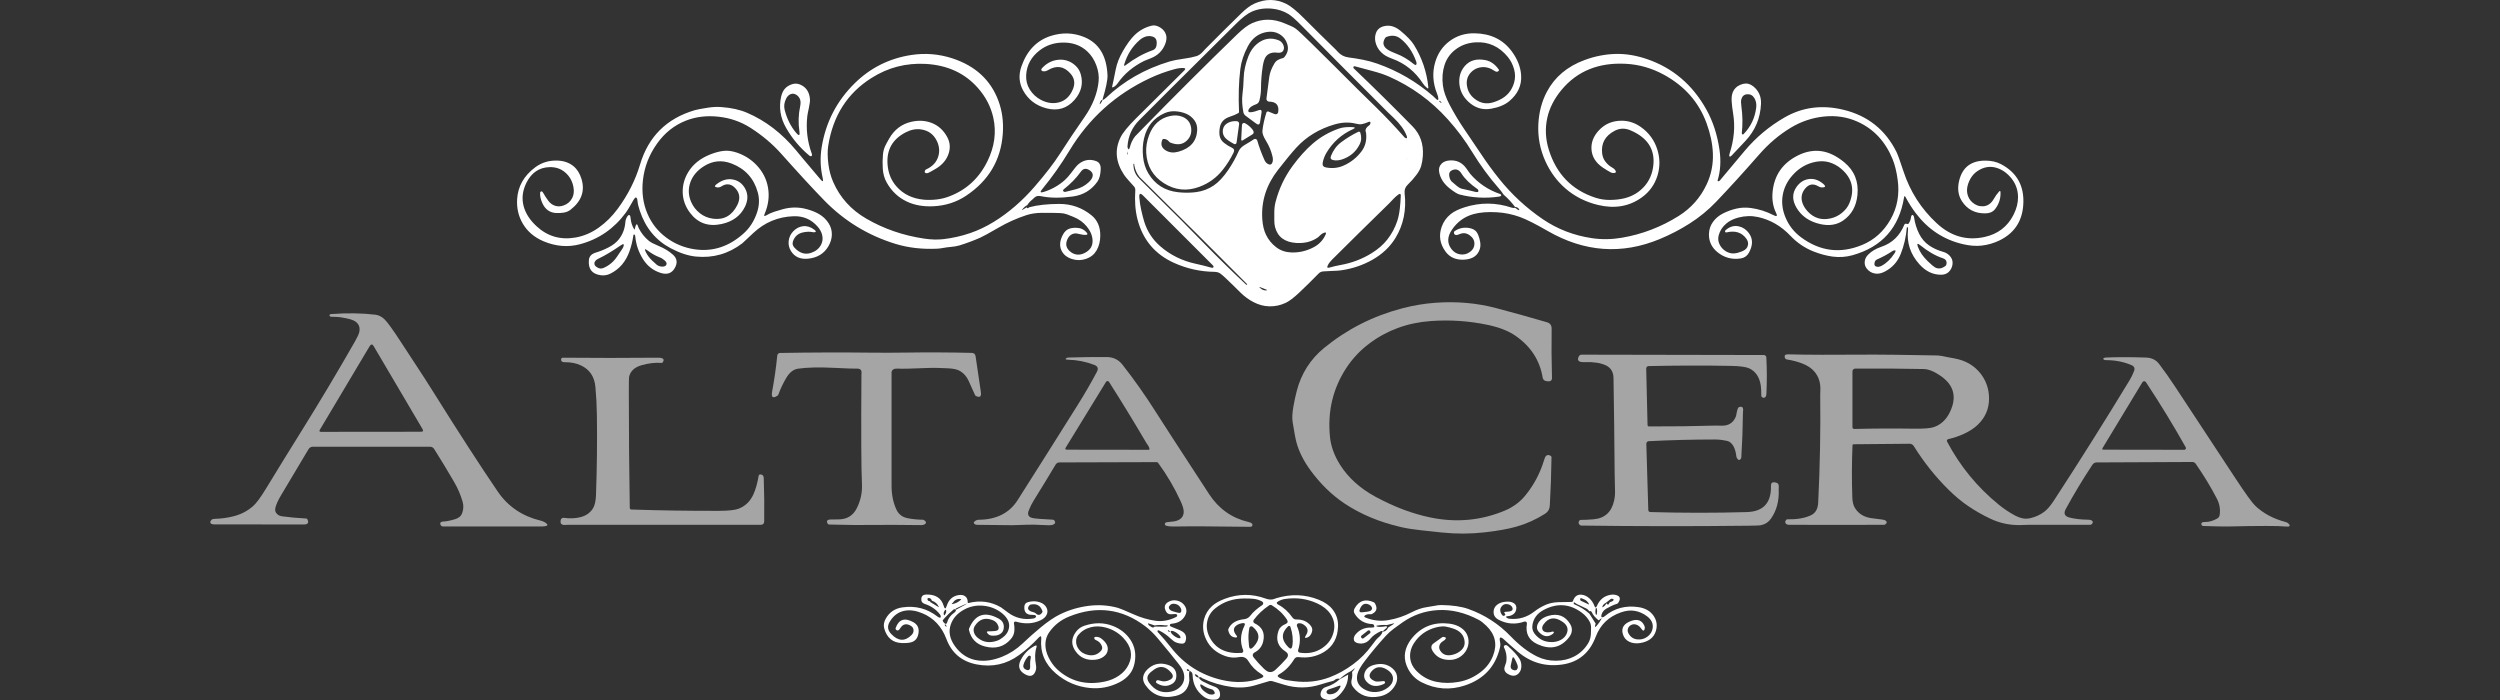
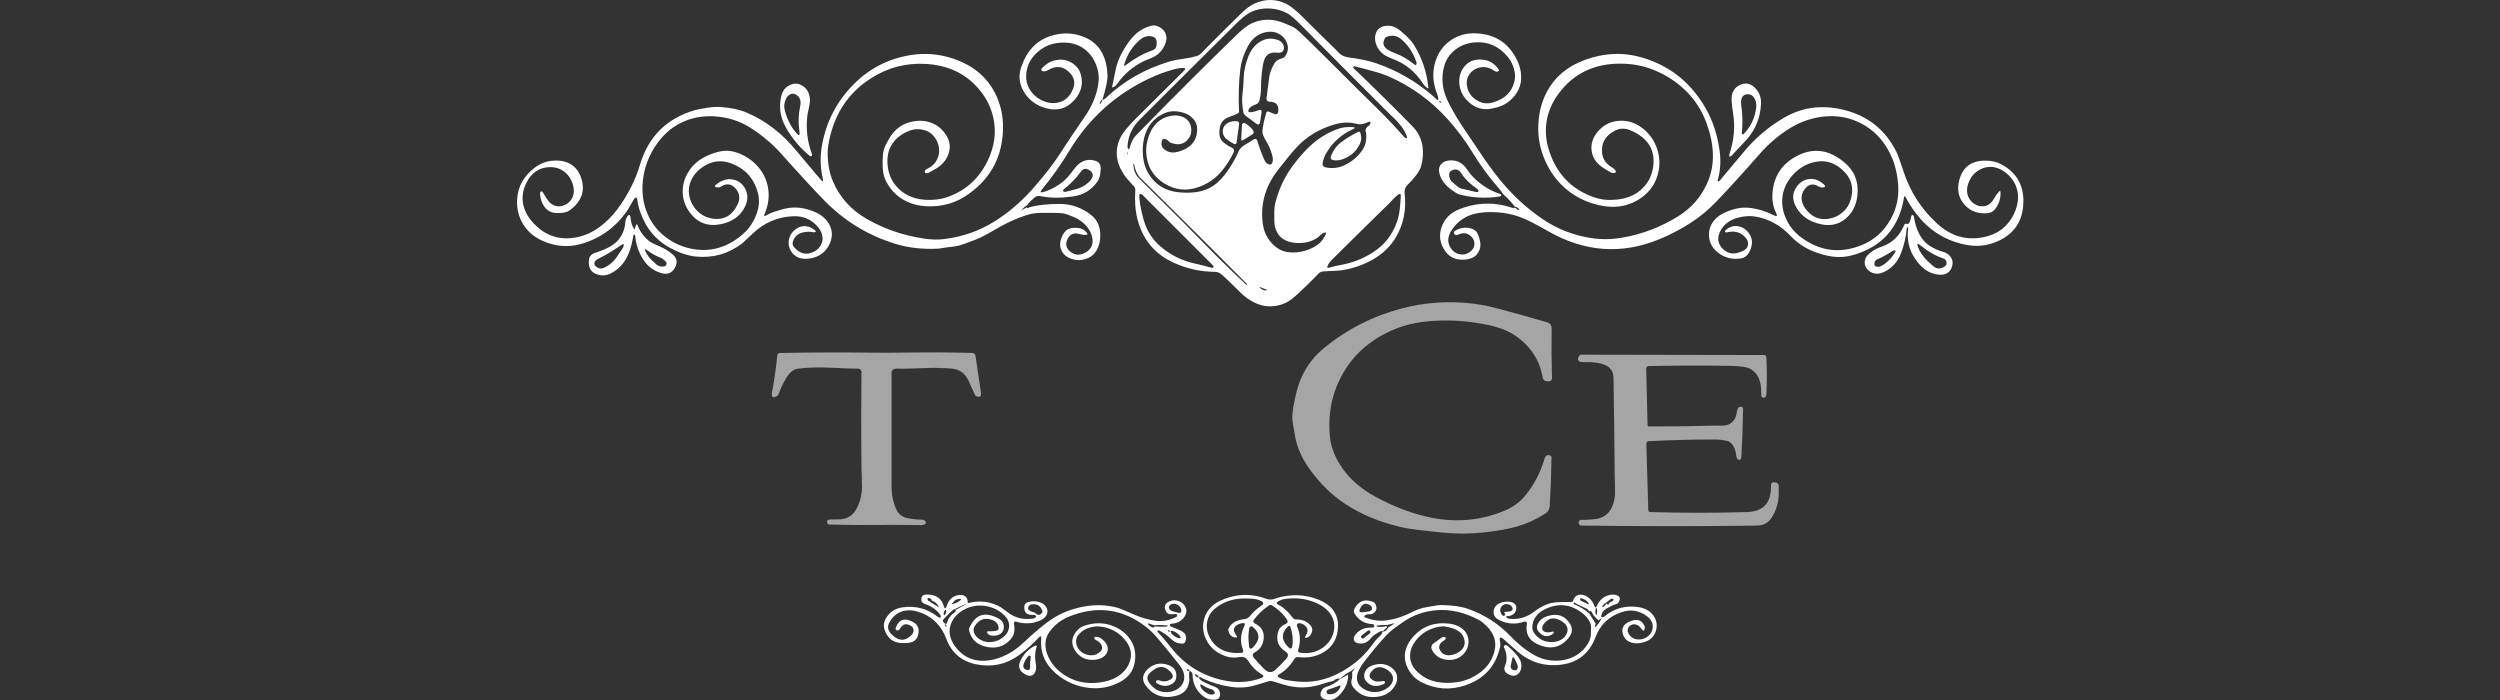
<svg xmlns="http://www.w3.org/2000/svg" width="300" height="84" viewBox="0 0 300 84" fill="none">
  <rect x="0" y="0" width="300" height="84" fill="#333333" stroke="none" />
  <g clip-path="url(#clip0_524_5275)">
    <path fill-rule="evenodd" clip-rule="evenodd" d="M181.794 24.921L182.15 25.172C182.177 25.19 182.205 25.204 182.23 25.21C182.255 25.216 182.277 25.215 182.291 25.206C182.328 25.184 182.319 25.138 182.267 25.068C182.151 24.914 181.996 24.834 181.802 24.827C181.403 24.292 180.95 23.805 180.445 23.366C180.406 23.331 180.366 23.278 180.325 23.207C180.254 23.083 180.112 22.896 179.897 22.649C178.701 21.283 177.629 19.824 176.682 18.273C175.819 16.858 174.833 15.535 173.724 14.305C171.729 12.087 169.38 10.381 166.675 9.187C166.139 8.95 165.474 8.726 164.681 8.517C164.002 8.336 163.323 8.154 162.644 7.969C162.498 7.93 162.418 7.959 162.401 8.059C162.397 8.085 162.401 8.115 162.415 8.145C162.428 8.175 162.449 8.204 162.477 8.23C164.859 10.502 167.202 12.813 169.505 15.165C170.427 16.104 170.84 17.288 170.742 18.715C170.711 19.166 170.643 19.568 170.54 19.919C170.442 20.253 170.254 20.607 169.974 20.981C169.653 21.409 169.299 21.809 168.91 22.181C168.628 22.454 168.51 22.795 168.556 23.203C168.781 25.192 168.417 26.972 167.464 28.543C166.816 29.609 165.903 30.479 164.724 31.153C163.558 31.817 162.293 32.246 160.926 32.44C160.685 32.476 160.327 32.499 159.853 32.51C159.491 32.519 159.131 32.539 158.773 32.569C158.568 32.586 158.376 32.676 158.233 32.823C157.417 33.663 156.619 34.447 155.839 35.176C155.217 35.759 154.696 36.149 154.275 36.346C153.657 36.636 153.004 36.775 152.317 36.761C151.681 36.748 151.052 36.58 150.43 36.258C149.841 35.953 149.307 35.559 148.827 35.079C148.234 34.484 147.631 33.898 147.02 33.321C146.795 33.107 146.596 32.939 146.423 32.815C146.247 32.689 146.007 32.624 145.704 32.62C144.031 32.595 142.43 32.24 140.902 31.554C138.596 30.517 137.127 28.769 136.496 26.31C136.235 25.29 136.148 24.13 136.235 22.829C136.241 22.748 136.23 22.667 136.205 22.591C136.179 22.515 136.139 22.445 136.086 22.384C135.885 22.154 135.679 21.923 135.469 21.694C135.209 21.409 135.015 21.168 134.884 20.973C133.88 19.461 133.741 17.965 134.464 16.485C134.74 15.922 135.365 15.156 136.339 14.185C138.258 12.274 140.182 10.365 142.112 8.458C142.297 8.276 142.26 8.177 142.002 8.162C141.699 8.146 141.348 8.192 140.949 8.299C139.934 8.572 138.952 8.93 138.001 9.375C133.897 11.295 130.673 14.195 128.33 18.076C127.347 19.706 126.251 21.256 125.042 22.729C124.772 23.058 124.84 23.159 125.246 23.032C126.198 22.736 127.041 22.262 127.774 21.61C127.993 21.416 128.24 21.14 128.516 20.781C128.666 20.584 128.817 20.388 128.968 20.192C129.154 19.951 129.322 19.772 129.473 19.657C130.099 19.173 130.783 19.063 131.525 19.327C131.913 19.465 132.1 19.788 132.085 20.294C132.066 20.95 131.934 21.451 131.69 21.796C130.963 22.82 129.974 23.415 128.721 23.582C127.252 23.779 125.983 23.766 124.916 23.542C124.589 23.472 124.333 23.525 124.148 23.698C123.973 23.863 123.879 23.95 123.867 23.959C123.626 24.144 123.426 24.365 123.266 24.623C123.082 24.697 122.88 24.871 122.659 25.147C122.603 25.218 122.613 25.23 122.689 25.186L123.215 24.878C123.255 24.983 123.307 25.012 123.37 24.966C123.452 24.906 123.508 24.872 123.537 24.864C124.495 24.607 125.681 24.476 127.094 24.471C128.556 24.465 129.851 24.919 130.977 25.834C131.682 26.407 132.034 27.209 132.034 28.24C132.034 28.939 131.885 29.544 131.586 30.055C131.303 30.534 130.889 30.869 130.343 31.059C129.778 31.256 129.212 31.264 128.644 31.084C128.018 30.885 127.592 30.537 127.367 30.038C127.118 29.487 127.176 28.866 127.54 28.176C127.756 27.765 128.047 27.51 128.414 27.412C128.722 27.331 129.064 27.315 129.441 27.363C129.809 27.411 130.124 27.587 130.388 27.891C130.558 28.087 130.513 28.186 130.253 28.189C130.065 28.19 129.881 28.168 129.701 28.121C129.407 28.047 129.227 28.009 129.161 28.007C128.66 27.996 128.3 28.239 128.08 28.735C127.838 29.275 127.931 29.741 128.359 30.132C128.628 30.379 128.93 30.519 129.265 30.552C129.556 30.582 129.863 30.512 130.186 30.344C130.83 30.011 131.138 29.514 131.109 28.853C131.085 28.267 130.847 27.703 130.396 27.16C129.994 26.675 129.475 26.301 128.838 26.037C128.532 25.911 128.271 25.808 128.053 25.728C127.801 25.634 127.527 25.581 127.232 25.569C126.631 25.543 125.888 25.533 125.005 25.54C124.332 25.546 123.718 25.639 123.164 25.819C121.997 26.202 120.886 26.7 119.831 27.313C118.702 27.967 117.978 28.365 117.659 28.506C116.828 28.875 115.976 29.192 115.104 29.458C114.83 29.541 114.462 29.602 114 29.641C113.749 29.662 113.5 29.695 113.253 29.741C112.942 29.798 112.694 29.831 112.509 29.841C110.677 29.93 108.985 29.736 107.434 29.258C104.156 28.248 101.32 26.517 98.927 24.067C97.604 22.712 95.877 20.839 93.746 18.448C92.725 17.301 91.511 16.273 90.105 15.366C88.939 14.614 87.645 14.16 86.224 14.005C84.79 13.848 83.47 14.011 82.264 14.494C80.892 15.044 79.754 15.955 78.85 17.226C77.893 18.568 77.327 20.034 77.15 21.623C76.99 23.064 77.167 24.394 77.68 25.613C78.18 26.802 78.952 27.779 79.996 28.543C80.987 29.268 82.099 29.725 83.334 29.912C85.496 30.239 87.462 29.607 89.233 28.015C89.956 27.366 90.488 26.541 90.831 25.54C91.118 24.701 91.154 23.886 90.936 23.096C90.471 21.401 89.418 20.242 87.779 19.62C86.626 19.183 85.534 19.285 84.503 19.925C83.684 20.435 83.133 21.078 82.851 21.855C82.567 22.637 82.593 23.424 82.93 24.216C83.164 24.763 83.519 25.224 83.996 25.597C84.447 25.949 84.965 26.164 85.55 26.243C86.863 26.42 87.838 25.876 88.475 24.611C88.863 23.841 88.782 23.164 88.233 22.58C88.004 22.337 87.764 22.19 87.514 22.14C87.211 22.08 86.913 22.146 86.62 22.338C86.419 22.469 86.226 22.519 86.041 22.486C85.748 22.436 85.718 22.319 85.951 22.134C86.603 21.615 87.266 21.417 87.94 21.539C88.596 21.659 89.09 22.027 89.423 22.643C89.785 23.311 89.775 24.035 89.392 24.815C88.86 25.899 87.931 26.587 86.605 26.879C85.008 27.23 83.738 26.78 82.796 25.528C82.232 24.777 81.941 23.957 81.924 23.069C81.909 22.22 82.126 21.421 82.576 20.671C83.156 19.706 84.057 18.986 85.279 18.512C85.855 18.289 86.384 18.152 86.866 18.102C87.352 18.052 87.881 18.125 88.451 18.322C89.35 18.635 90.12 19.123 90.759 19.787C91.508 20.564 91.974 21.464 92.157 22.486C92.344 23.536 92.212 24.592 91.76 25.654C91.644 25.925 91.708 25.988 91.951 25.846C92.257 25.665 92.576 25.52 92.911 25.41C93.171 25.324 93.506 25.224 93.915 25.11C94.882 24.84 95.843 24.835 96.798 25.094C97.372 25.25 97.859 25.443 98.258 25.673C98.738 25.948 99.127 26.316 99.426 26.775C99.71 27.213 99.841 27.691 99.821 28.207C99.803 28.667 99.663 29.12 99.399 29.566C98.887 30.434 98.085 30.925 96.993 31.041C96.052 31.14 95.362 30.838 94.923 30.136C94.689 29.761 94.594 29.36 94.64 28.932C94.691 28.466 94.878 28.069 95.203 27.74C95.547 27.393 95.936 27.194 96.368 27.145C96.83 27.093 97.28 27.233 97.719 27.565C97.958 27.746 97.957 27.85 97.716 27.877C97.661 27.882 97.588 27.875 97.496 27.855C97.184 27.785 96.813 27.795 96.382 27.883C95.77 28.009 95.361 28.367 95.158 28.957C95.065 29.227 95.114 29.469 95.304 29.684C95.914 30.369 96.587 30.589 97.321 30.346C97.879 30.161 98.281 29.837 98.525 29.374C98.717 29.013 98.76 28.616 98.656 28.183C98.574 27.843 98.39 27.509 98.104 27.182C97.344 26.316 96.38 25.904 95.211 25.948C93.365 26.016 91.762 26.685 90.403 27.956C89.525 28.778 89.084 29.191 89.079 29.195C87.423 30.461 85.562 30.991 83.496 30.786C82.576 30.695 81.572 30.363 80.485 29.79C78.698 28.847 77.461 27.346 76.774 25.285C76.617 24.817 76.529 24.448 76.509 24.179C76.498 24.03 76.483 23.929 76.464 23.876C76.37 23.618 76.23 23.645 76.044 23.957C75.888 24.219 75.735 24.483 75.584 24.748C75.402 25.067 75.24 25.324 75.097 25.52C73.68 27.446 71.845 28.709 69.592 29.309C68.154 29.692 66.697 29.573 65.22 28.951C64.132 28.49 63.31 27.795 62.753 26.866C62.221 25.977 61.989 24.986 62.056 23.894C62.151 22.358 62.875 21.086 64.226 20.078C65.022 19.485 65.945 19.217 66.995 19.276C67.71 19.315 68.314 19.534 68.806 19.932C69.251 20.291 69.575 20.804 69.778 21.468C70.219 22.913 69.78 24.147 68.46 25.172C68.223 25.353 67.948 25.468 67.634 25.516C67.363 25.558 67.072 25.573 66.76 25.563C65.985 25.535 65.422 25.133 65.072 24.357C64.885 23.942 64.799 23.544 64.811 23.161C64.812 23.123 64.82 23.088 64.835 23.058C64.85 23.028 64.87 23.005 64.894 22.99C64.992 22.927 65.086 22.975 65.175 23.134C65.362 23.467 65.569 23.787 65.797 24.094C66.026 24.401 66.311 24.604 66.65 24.705C66.96 24.796 67.289 24.779 67.636 24.654C68.104 24.486 68.447 24.188 68.665 23.762C68.851 23.4 68.904 22.979 68.822 22.497C68.695 21.744 68.352 21.135 67.795 20.669C67.282 20.24 66.665 20.035 65.946 20.056C64.704 20.091 63.781 20.714 63.175 21.924C62.687 22.898 62.583 23.866 62.861 24.829C63.096 25.644 63.597 26.41 64.363 27.127C65.684 28.36 67.251 28.819 69.065 28.502C70.063 28.328 71.004 27.923 71.888 27.286C72.722 26.686 73.464 25.947 74.113 25.07C75.345 23.403 76.243 21.628 76.806 19.744C77.808 16.391 79.992 14.219 83.356 13.227C83.645 13.143 84.173 13.042 84.939 12.924C85.516 12.835 86.05 12.809 86.542 12.846C87.751 12.934 88.786 13.163 89.647 13.533C91.866 14.485 93.826 15.987 95.526 18.039C96.072 18.698 96.352 19.034 96.364 19.047C97.066 19.868 97.759 20.688 98.442 21.509C98.735 21.863 98.829 21.816 98.725 21.368C98.44 20.136 98.4 18.894 98.605 17.642C99.094 14.665 100.408 12.12 102.547 10.008C104.432 8.149 106.69 7.014 109.321 6.604C111.017 6.34 112.677 6.475 114.3 7.007C117.036 7.906 118.869 9.592 119.798 12.064C120.261 13.296 120.44 14.629 120.334 16.065C120.105 19.217 118.636 21.692 115.927 23.491C114.764 24.264 113.454 24.684 111.998 24.752C110.796 24.808 109.74 24.621 108.832 24.192C107.785 23.698 106.97 22.926 106.389 21.875C106.124 21.397 105.972 20.852 105.933 20.239C105.896 19.665 105.904 19.089 105.957 18.512C105.99 18.163 106.077 17.833 106.22 17.524C106.3 17.35 106.459 17.055 106.697 16.639C107.32 15.549 108.212 14.873 109.374 14.612C110.237 14.417 111.041 14.462 111.786 14.747C112.605 15.061 113.238 15.64 113.687 16.487C114.015 17.11 114.06 17.771 113.821 18.469C113.57 19.205 113.058 19.801 112.285 20.256C111.887 20.491 111.593 20.653 111.403 20.742C111.289 20.795 111.186 20.806 111.095 20.773C110.953 20.72 110.925 20.611 111.012 20.445C111.038 20.392 111.089 20.347 111.156 20.317C111.899 19.984 112.377 19.472 112.59 18.781C112.783 18.153 112.722 17.52 112.405 16.88C112.023 16.11 111.399 15.659 110.531 15.529C109.936 15.44 109.322 15.556 108.689 15.88C107.112 16.688 106.384 17.96 106.503 19.695C106.577 20.759 106.941 21.659 107.597 22.397C108.413 23.312 109.497 23.834 110.847 23.961C111.327 24.006 111.841 23.998 112.389 23.937C112.904 23.88 113.401 23.76 113.882 23.578C115.956 22.8 117.494 21.387 118.496 19.339C119.348 17.602 119.582 15.864 119.197 14.126C118.908 12.813 118.291 11.622 117.345 10.552C115.782 8.78 113.701 7.819 111.101 7.669C109.928 7.602 108.787 7.71 107.679 7.995C106.618 8.268 105.584 8.723 104.578 9.358C101.685 11.182 99.955 13.894 99.387 17.493C99.291 18.102 99.298 18.841 99.409 19.712C99.51 20.49 99.701 21.199 99.982 21.838C100.802 23.709 102.124 25.174 103.948 26.233C106.06 27.461 108.381 28.261 110.91 28.635C111.757 28.76 112.536 28.779 113.246 28.694C114.326 28.564 115.375 28.326 116.394 27.981C117.376 27.647 118.342 27.187 119.291 26.602C121.057 25.508 122.686 24.098 124.178 22.37C125.469 20.875 126.453 19.599 127.132 18.542C128.105 17.031 129.105 15.538 130.133 14.064C131.108 12.665 131.674 11.245 131.83 9.802C131.9 9.155 131.808 8.495 131.555 7.824C131.308 7.17 130.955 6.625 130.496 6.19C129.661 5.399 128.594 5.041 127.297 5.117C126.337 5.172 125.493 5.48 124.765 6.04C123.753 6.816 123.212 7.801 123.141 8.994C123.102 9.632 123.243 10.21 123.563 10.727C123.905 11.279 124.362 11.702 124.932 11.996C125.648 12.366 126.352 12.464 127.045 12.29C127.841 12.092 128.414 11.55 128.766 10.664C129.041 9.977 128.932 9.358 128.44 8.808C127.662 7.938 126.766 7.809 125.751 8.421C125.532 8.553 125.316 8.592 125.101 8.539C125.069 8.532 125.039 8.516 125.015 8.493C124.991 8.47 124.973 8.442 124.963 8.41C124.954 8.379 124.952 8.345 124.959 8.313C124.966 8.28 124.981 8.25 125.003 8.226C125.496 7.667 126.085 7.326 126.77 7.203C127.313 7.105 127.824 7.162 128.304 7.374C128.642 7.525 128.939 7.738 129.194 8.014C129.432 8.269 129.601 8.581 129.701 8.949C130 10.043 129.752 11.051 128.956 11.972C128.055 13.014 126.923 13.355 125.558 12.995C124.307 12.665 123.38 11.953 122.777 10.86C122.284 9.965 122.212 9.01 122.563 7.995C123.227 6.076 124.408 4.847 126.106 4.308C127.476 3.875 128.805 3.92 130.092 4.442C131.869 5.164 132.805 6.696 132.9 9.038C132.922 9.589 132.718 10.573 132.289 11.992C132.162 11.979 132.062 12.104 131.987 12.367C131.944 12.526 131.973 12.541 132.075 12.412C132.211 12.24 132.282 12.1 132.289 11.992C132.392 11.999 132.532 11.918 132.708 11.75C134.841 9.724 137.391 8.266 140.358 7.376C140.758 7.257 141.294 7.151 141.968 7.058C142.628 6.969 143.166 6.861 143.583 6.734C143.837 6.656 144.086 6.482 144.331 6.215C144.516 6.011 144.615 5.902 144.63 5.889C146.062 4.44 147.508 3.005 148.968 1.584C149.537 1.029 150.056 0.646 150.526 0.435C151.842 -0.157 153.122 -0.146 154.364 0.468C154.884 0.726 155.582 1.294 156.457 2.173C157.721 3.444 158.998 4.702 160.287 5.948C160.295 5.956 160.393 6.061 160.58 6.262C160.911 6.616 161.328 6.826 161.831 6.891C162.412 6.965 162.99 7.058 163.565 7.172C164.155 7.289 164.721 7.443 165.262 7.633C167.746 8.505 169.987 9.809 171.985 11.544C172.042 11.595 172.117 11.668 172.211 11.764C172.558 12.127 172.676 12.066 172.563 11.581C172.544 11.502 172.511 11.406 172.465 11.292C171.934 9.978 171.855 8.696 172.229 7.445C172.537 6.41 173.1 5.582 173.916 4.96C174.785 4.298 175.798 3.977 176.955 3.996C178.88 4.027 180.364 4.747 181.407 6.156C182.102 7.096 182.479 8.063 182.537 9.057C182.609 10.255 182.137 11.28 181.12 12.133C180.587 12.579 179.861 12.883 178.94 13.046C178.017 13.21 177.193 13.005 176.466 12.431C175.672 11.803 175.226 11.034 175.13 10.124C175.04 9.265 175.253 8.534 175.768 7.932C176.358 7.242 177.192 7.004 178.267 7.217C178.881 7.339 179.41 7.715 179.852 8.344C179.87 8.369 179.879 8.399 179.878 8.428C179.877 8.457 179.866 8.485 179.846 8.505C179.713 8.643 179.552 8.647 179.361 8.517C178.837 8.156 178.307 8.006 177.77 8.067C177.226 8.129 176.776 8.371 176.422 8.792C176.014 9.28 175.908 9.884 176.102 10.605C176.262 11.194 176.634 11.673 177.218 12.039C177.656 12.314 178.111 12.432 178.585 12.396C178.956 12.367 179.389 12.24 179.885 12.013C180.823 11.584 181.429 10.874 181.702 9.884C181.845 9.366 181.839 8.837 181.686 8.295C181.528 7.735 181.28 7.249 180.94 6.836C179.905 5.574 178.616 4.989 177.072 5.08C176.219 5.13 175.47 5.378 174.824 5.824C174.099 6.325 173.604 6.989 173.339 7.816C173.098 8.573 173.034 9.394 173.15 10.279C173.239 10.957 173.506 11.717 173.948 12.561C174.5 13.611 175.11 14.625 175.778 15.602C176.684 16.928 177.327 17.879 177.707 18.455C178.4 19.503 179.141 20.518 179.93 21.498C181.422 23.352 183.151 24.95 185.117 26.292C186.874 27.491 188.845 28.254 191.029 28.58C192.208 28.756 193.417 28.737 194.657 28.523C197.08 28.106 199.348 27.233 201.462 25.903C202.945 24.968 204.058 23.706 204.803 22.116C205.35 20.944 205.598 19.706 205.546 18.402C205.5 17.25 205.246 16.042 204.784 14.777C203.865 12.268 202.164 10.334 199.683 8.975C198.232 8.179 196.7 7.739 195.087 7.655C191.834 7.484 189.269 8.526 187.39 10.78C186.514 11.833 185.944 12.945 185.681 14.117C185.393 15.395 185.455 16.69 185.868 18.002C186.78 20.897 188.636 22.803 191.438 23.721C191.999 23.904 192.574 23.995 193.164 23.992C193.816 23.989 194.402 23.924 194.922 23.796C195.888 23.557 196.688 23.081 197.322 22.366C197.913 21.699 198.268 20.889 198.389 19.934C198.641 17.945 197.721 16.51 195.631 15.629C194.978 15.353 194.344 15.38 193.73 15.71C192.622 16.305 192.13 17.19 192.253 18.365C192.295 18.756 192.422 19.093 192.632 19.375C192.855 19.676 193.135 19.922 193.471 20.113C193.613 20.193 193.715 20.273 193.779 20.353C193.999 20.632 193.935 20.769 193.585 20.765C193.475 20.764 193.363 20.73 193.247 20.665C192.946 20.498 192.651 20.319 192.363 20.127C191.487 19.542 191.025 18.797 190.976 17.892C190.932 17.098 191.214 16.364 191.821 15.692C192.568 14.864 193.523 14.462 194.686 14.488C195.468 14.506 196.198 14.751 196.876 15.223C197.871 15.918 198.544 16.842 198.895 17.996C199.207 19.029 199.208 20.052 198.899 21.066C198.567 22.15 197.938 23.026 197.01 23.694C195.508 24.774 193.761 25.075 191.77 24.597C190.264 24.236 188.957 23.574 187.849 22.613C186.837 21.734 186.037 20.649 185.451 19.359C184.81 17.952 184.527 16.469 184.601 14.91C184.672 13.462 185.015 12.16 185.63 11.004C186.571 9.236 188.077 7.97 190.147 7.205C191.395 6.743 192.649 6.499 193.909 6.472C195.109 6.446 196.348 6.651 197.627 7.087C200.713 8.138 203.088 10.149 204.752 13.121C205.552 14.551 206.082 16.178 206.343 18.002C206.53 19.31 206.455 20.518 206.119 21.625C206.114 21.639 206.112 21.655 206.113 21.67C206.114 21.685 206.118 21.699 206.124 21.712C206.131 21.724 206.139 21.734 206.149 21.742C206.16 21.749 206.171 21.754 206.184 21.755C206.26 21.763 206.334 21.722 206.406 21.631C206.722 21.238 207.712 20.056 209.376 18.084C210.734 16.473 212.325 15.143 214.147 14.093C216.293 12.858 218.648 12.551 221.213 13.172C224.118 13.876 226.237 15.558 227.569 18.218C227.728 18.536 228.009 19.312 228.412 20.545C229.205 22.972 230.534 25.051 232.399 26.783C234.087 28.352 235.996 28.905 238.124 28.443C239.732 28.094 240.899 27.205 241.624 25.774C241.997 25.036 242.177 24.311 242.164 23.601C242.147 22.77 241.881 22.033 241.363 21.392C240.865 20.776 240.282 20.361 239.615 20.15C238.833 19.901 238.068 20.021 237.321 20.51C236.808 20.847 236.433 21.346 236.197 22.008C236.047 22.429 236.005 22.821 236.07 23.185C236.149 23.625 236.35 23.989 236.673 24.277C237.06 24.622 237.494 24.781 237.975 24.754C238.514 24.723 238.942 24.427 239.257 23.866C239.43 23.559 239.635 23.271 239.87 23.004C239.989 22.869 240.053 22.892 240.061 23.071C240.094 23.818 239.877 24.492 239.409 25.094C239.27 25.275 239.084 25.41 238.853 25.502C238.678 25.569 238.459 25.604 238.197 25.605C236.99 25.611 236.07 25.127 235.437 24.153C234.972 23.437 234.864 22.596 235.111 21.629C235.514 20.048 236.569 19.263 238.277 19.276C238.975 19.281 239.583 19.419 240.1 19.689C242.039 20.701 242.937 22.328 242.793 24.57C242.664 26.556 241.718 27.98 239.953 28.843C239.255 29.183 238.529 29.394 237.776 29.474C237.103 29.547 236.364 29.49 235.557 29.301C233.263 28.769 231.381 27.536 229.91 25.603C229.44 24.985 229.028 24.337 228.673 23.66C228.581 23.483 228.518 23.493 228.486 23.69C227.898 27.318 225.843 29.628 222.323 30.621C221.535 30.843 220.735 30.899 219.923 30.792C219.188 30.694 218.427 30.491 217.639 30.183C216.584 29.77 215.654 29.139 214.848 28.291C213.737 27.121 212.447 26.374 210.978 26.049C210.198 25.877 209.408 25.896 208.608 26.107C208.021 26.26 207.537 26.499 207.154 26.824C206.695 27.212 206.39 27.684 206.241 28.24C206.134 28.639 206.182 29.027 206.386 29.403C206.569 29.74 206.828 30.003 207.162 30.191C207.575 30.424 208.015 30.477 208.484 30.35C208.883 30.243 209.184 30.119 209.386 29.977C209.612 29.821 209.739 29.6 209.767 29.315C209.789 29.09 209.721 28.866 209.562 28.645C209.02 27.897 208.235 27.643 207.209 27.883C207.086 27.912 207.018 27.878 207.003 27.781C206.999 27.753 207.004 27.723 207.018 27.693C207.031 27.664 207.053 27.636 207.08 27.612C207.568 27.192 208.087 27.041 208.639 27.158C209.13 27.261 209.539 27.532 209.863 27.971C210.364 28.648 210.364 29.437 209.863 30.336C209.65 30.719 209.327 30.944 208.893 31.012C207.845 31.174 206.914 30.925 206.1 30.265C205.385 29.683 205.043 28.943 205.076 28.044C205.096 27.512 205.259 27.036 205.565 26.618C205.873 26.195 206.273 25.86 206.767 25.611C207.292 25.347 207.838 25.151 208.404 25.025C208.957 24.902 209.53 24.881 210.122 24.962C211.062 25.089 211.968 25.379 212.842 25.829C213.222 26.026 213.318 25.933 213.129 25.548C212.75 24.782 212.613 23.915 212.719 22.945C212.933 20.985 213.944 19.554 215.753 18.652C216.705 18.177 217.647 18.007 218.578 18.143C219.475 18.273 220.378 18.711 221.288 19.455C222.52 20.463 223.055 21.778 222.893 23.401C222.76 24.735 222.197 25.749 221.202 26.445C220.435 26.981 219.52 27.132 218.458 26.897C217.137 26.605 216.175 25.945 215.574 24.917C215.051 24.019 215.052 23.193 215.578 22.439C215.939 21.922 216.399 21.61 216.957 21.504C217.571 21.388 218.161 21.557 218.727 22.012C219.15 22.353 219.097 22.511 218.568 22.486C218.457 22.481 218.339 22.441 218.216 22.366C217.613 21.999 217.089 22.077 216.643 22.598C216.251 23.06 216.113 23.57 216.23 24.126C216.322 24.564 216.561 24.987 216.947 25.398C217.687 26.184 218.601 26.454 219.689 26.206C220.17 26.096 220.605 25.886 220.995 25.575C221.429 25.227 221.736 24.838 221.916 24.407C222.596 22.767 222.273 21.384 220.946 20.258C220.511 19.89 220.032 19.628 219.507 19.473C219.013 19.329 218.483 19.309 217.918 19.412C216.835 19.612 215.908 20.138 215.138 20.991C214.468 21.73 214.061 22.561 213.915 23.485C213.778 24.351 213.896 25.227 214.268 26.113C214.668 27.069 215.29 27.859 216.134 28.482C218.405 30.161 220.841 30.466 223.443 29.399C224.901 28.8 226.039 27.781 226.858 26.343C227.673 24.915 227.961 23.328 227.722 21.58C227.585 20.579 227.379 19.748 227.106 19.086C226.233 16.959 224.829 15.463 222.895 14.598C221.661 14.045 220.337 13.839 218.925 13.979C217.5 14.12 216.162 14.566 214.911 15.315C213.526 16.146 212.258 17.22 211.106 18.536C209.23 20.679 207.507 22.573 205.935 24.216C204.987 25.207 203.928 26.076 202.757 26.822C201.626 27.544 200.423 28.169 199.147 28.696C194.6 30.576 190.127 30.25 185.728 27.718C184.256 26.87 183.141 26.31 182.383 26.037C181.482 25.714 180.563 25.525 179.624 25.471C178.531 25.408 177.606 25.48 176.849 25.685C175.744 25.982 174.867 26.617 174.217 27.59C173.667 28.414 173.647 29.172 174.156 29.863C174.418 30.219 174.75 30.436 175.152 30.513C175.616 30.601 176.037 30.503 176.416 30.218C176.747 29.971 176.919 29.662 176.931 29.291C176.947 28.867 176.756 28.512 176.356 28.227C175.979 27.956 175.579 27.911 175.157 28.093C174.97 28.173 174.837 28.211 174.757 28.207C174.571 28.195 174.475 28.091 174.468 27.897C174.467 27.867 174.475 27.836 174.49 27.808C174.505 27.78 174.528 27.755 174.556 27.736C175.144 27.334 175.796 27.225 176.511 27.408C176.923 27.513 177.209 27.763 177.371 28.158C177.485 28.436 177.567 28.723 177.618 29.018C177.672 29.338 177.657 29.632 177.573 29.898C177.326 30.671 176.716 31.09 175.745 31.155C174.736 31.223 173.971 30.895 173.449 30.171C172.785 29.249 172.634 28.269 172.995 27.233C173.214 26.608 173.58 26.092 174.095 25.683C174.486 25.372 175.037 25.103 175.747 24.876C177.628 24.274 179.512 24.288 181.399 24.917C181.567 24.973 181.699 24.974 181.794 24.921ZM157.369 5.196C159.211 7.008 161.044 8.829 162.87 10.66C162.878 10.668 163.628 11.404 165.121 12.867C166.289 14.013 167.413 15.2 168.493 16.43C168.548 16.493 168.605 16.538 168.662 16.562C168.851 16.642 168.895 16.549 168.794 16.283C168.527 15.581 168.011 14.868 167.248 14.144C166.782 13.701 166.544 13.475 166.535 13.465C163.047 9.991 159.574 6.503 156.114 3.002C155.435 2.315 154.926 1.87 154.586 1.668C153.992 1.313 153.333 1.103 152.61 1.036C151.737 0.957 150.929 1.082 150.186 1.409C149.696 1.625 149.07 2.11 148.31 2.866C141.805 9.318 137.929 13.18 136.681 14.449C135.846 15.3 135.385 16.332 135.3 17.546C135.294 17.617 135.302 17.682 135.324 17.742C135.421 18.004 135.51 17.971 135.591 17.644C135.712 17.159 135.92 16.73 136.216 16.356C136.225 16.344 136.553 16.007 137.2 15.346C140.9 11.559 144.649 7.823 148.446 4.137C149.146 3.458 149.745 3.007 150.243 2.784C151.503 2.219 152.814 2.228 154.175 2.811C154.267 2.851 154.493 2.946 154.853 3.096C155.119 3.206 155.335 3.323 155.501 3.448C155.763 3.647 156.386 4.229 157.369 5.196ZM148.601 13.573C148.351 13.719 147.99 13.871 147.517 14.03C146.86 14.251 146.479 14.685 146.374 15.332C146.314 15.7 146.308 16.019 146.356 16.291C146.417 16.632 146.596 16.918 146.892 17.149C147.207 17.395 147.512 17.583 147.808 17.715C148.091 17.84 148.164 18.041 148.026 18.318C147.662 19.06 147.231 19.746 146.733 20.376C145.984 21.322 145.045 22.004 143.915 22.421C142.413 22.977 140.995 22.829 139.659 21.977C138.349 21.14 137.645 19.935 137.547 18.361C137.503 17.66 137.618 16.946 137.891 16.22C138.368 14.953 139.202 14.187 140.395 13.924C140.944 13.803 141.441 13.833 141.888 14.013C142.476 14.252 142.822 14.674 142.925 15.277C143.032 15.914 142.863 16.447 142.416 16.876C141.911 17.361 141.253 17.439 140.444 17.112C140.387 17.09 140.335 17.05 140.289 16.992C140.114 16.776 139.891 16.669 139.621 16.672C139.591 16.672 139.561 16.682 139.536 16.7C139.51 16.718 139.49 16.743 139.478 16.772C139.247 17.327 139.393 17.759 139.914 18.066C140.341 18.317 140.838 18.364 141.405 18.206C142.84 17.809 143.592 16.953 143.663 15.637C143.687 15.177 143.576 14.778 143.331 14.441C143.063 14.073 142.718 13.803 142.296 13.63C141.91 13.474 141.49 13.382 141.037 13.353C140.58 13.325 140.147 13.402 139.737 13.584C138.428 14.168 137.609 15.182 137.28 16.627C137.128 17.298 137.089 18.017 137.164 18.783C137.237 19.539 137.448 20.211 137.797 20.797C138.599 22.142 139.795 22.899 141.387 23.069C142.157 23.151 142.881 23.144 143.559 23.051C144.317 22.948 145.007 22.687 145.631 22.27C146.217 21.879 146.804 21.253 147.391 20.392C147.88 19.676 148.3 18.918 148.652 18.119C148.777 17.833 149.044 17.574 149.453 17.34C149.796 17.145 150.132 16.936 150.461 16.715C150.496 16.691 150.537 16.676 150.579 16.671C150.621 16.665 150.664 16.67 150.704 16.685C150.745 16.699 150.781 16.723 150.81 16.754C150.839 16.785 150.861 16.823 150.872 16.863C151.102 17.661 151.391 18.442 151.738 19.208C151.829 19.407 151.946 19.55 152.089 19.638C152.415 19.842 152.624 19.762 152.716 19.398C152.762 19.216 152.755 19 152.694 18.75C152.538 18.098 152.282 17.485 151.928 16.91C151.607 16.392 151.461 15.992 151.49 15.71C151.559 15.034 151.718 14.299 151.966 13.504C151.974 13.479 151.987 13.457 152.004 13.437C152.021 13.418 152.041 13.402 152.065 13.391C152.088 13.38 152.113 13.374 152.138 13.373C152.164 13.372 152.189 13.376 152.213 13.386L152.971 13.694C153.013 13.71 153.059 13.718 153.104 13.715C153.15 13.712 153.194 13.699 153.233 13.677C153.273 13.655 153.307 13.624 153.333 13.587C153.358 13.55 153.375 13.508 153.382 13.463C153.51 12.631 153.149 12.208 152.299 12.196C152.252 12.195 152.206 12.185 152.163 12.165C152.121 12.145 152.083 12.117 152.053 12.082C152.022 12.047 151.999 12.005 151.986 11.961C151.972 11.916 151.969 11.87 151.975 11.823C152.089 10.918 152.203 10.044 152.317 9.203C152.382 8.729 152.582 8.208 152.916 7.639C153.033 7.439 153.176 7.293 153.346 7.199C153.53 7.097 153.728 7.021 153.939 6.971C154.006 6.955 154.064 6.921 154.104 6.875C154.508 6.401 154.639 5.9 154.495 5.371C154.341 4.806 154.017 4.378 153.521 4.086C153.09 3.832 152.599 3.749 152.046 3.837C151.037 3.996 150.272 4.563 149.752 5.538C149.256 6.47 148.953 7.382 148.841 8.274C148.651 9.805 148.599 11.52 148.684 13.418C148.686 13.45 148.679 13.481 148.664 13.508C148.649 13.535 148.627 13.558 148.601 13.573ZM172.814 12.265C173.012 12.437 173.034 12.41 172.881 12.186C172.856 12.149 172.82 12.124 172.779 12.115C172.65 12.085 172.662 12.135 172.814 12.265ZM162.293 15.254C162.652 15.273 162.667 15.357 162.34 15.505C160.986 16.12 159.93 17.065 159.172 18.338C158.952 18.708 158.803 19.102 158.724 19.522C158.663 19.841 158.792 20.032 159.111 20.093C159.869 20.237 160.577 20.163 161.234 19.87C162.106 19.482 162.826 18.906 163.395 18.143C163.846 17.536 164.025 16.812 163.931 15.971L163.878 15.759C163.819 15.516 163.957 15.279 164.294 15.046C164.356 15.003 164.403 14.943 164.43 14.872C164.456 14.802 164.46 14.725 164.441 14.653C164.423 14.581 164.322 14.586 164.139 14.667C163.907 14.772 163.668 14.848 163.422 14.896C163.232 14.932 162.989 14.913 162.693 14.838C161.89 14.636 161.038 14.668 160.136 14.934C158.293 15.475 156.771 16.398 155.57 17.705C155.035 18.288 154.299 19.181 153.362 20.384C151.956 22.189 151.327 24.167 151.476 26.318C151.527 27.049 151.675 27.667 151.92 28.172C152.213 28.778 152.628 29.282 153.164 29.684C153.672 30.064 154.263 30.267 154.937 30.293C155.879 30.331 156.783 30.122 157.646 29.666C158.298 29.322 158.774 28.815 159.074 28.146C159.176 27.919 159.11 27.848 158.877 27.934C158.729 27.987 158.6 28.066 158.49 28.172C158.297 28.356 158.196 28.451 158.188 28.457C157.47 28.985 156.595 29.217 155.564 29.156C154.169 29.073 153.315 28.433 153.001 27.235C152.944 27.019 152.916 26.736 152.916 26.386V25.524C152.916 25.053 152.965 24.628 153.063 24.251C153.473 22.664 154.153 21.222 155.104 19.924C155.888 18.856 156.689 17.966 157.508 17.253C158.433 16.45 159.489 15.842 160.676 15.429C160.935 15.34 161.201 15.285 161.472 15.266C161.775 15.246 162.049 15.242 162.293 15.254ZM164.756 14.706C164.859 14.726 164.933 14.744 164.981 14.759C164.933 14.744 164.86 14.727 164.76 14.707C164.71 14.698 164.66 14.704 164.617 14.726C164.523 14.777 164.498 14.81 164.541 14.825C164.493 14.811 164.517 14.777 164.614 14.724C164.656 14.703 164.706 14.697 164.756 14.706ZM168.781 16.979C168.839 17.134 168.92 17.25 168.968 17.252C168.947 17.253 168.916 17.229 168.883 17.184C168.846 17.133 168.808 17.059 168.778 16.979C168.747 16.898 168.727 16.818 168.721 16.755C168.715 16.692 168.725 16.652 168.747 16.644C168.75 16.643 168.754 16.642 168.757 16.642L168.755 16.643C168.753 16.643 168.752 16.643 168.75 16.644C168.704 16.662 168.718 16.811 168.781 16.979ZM135.355 18.451C135.329 18.055 135.307 18.059 135.287 18.463C135.282 18.592 135.302 18.603 135.349 18.497C135.354 18.483 135.356 18.467 135.355 18.451ZM168.802 18.882C168.744 18.897 168.731 18.942 168.764 19.018C168.781 19.06 168.812 19.097 168.857 19.128C168.922 19.174 168.967 19.195 168.991 19.191C168.968 19.198 168.922 19.177 168.853 19.129C168.808 19.098 168.777 19.061 168.76 19.019C168.727 18.943 168.74 18.897 168.798 18.883L168.802 18.882ZM144.641 29.364C146.23 30.991 147.855 32.582 149.516 34.137C149.535 34.156 149.557 34.169 149.579 34.176C149.6 34.182 149.621 34.183 149.638 34.176C149.681 34.157 149.67 34.114 149.603 34.046C145.694 30.11 141.765 26.194 137.816 22.299L136.744 21.242C136.422 20.84 136.213 20.37 136.117 19.834C136.113 19.808 136.111 19.776 136.113 19.736C136.118 19.656 136.101 19.624 136.062 19.64C136.045 19.647 136.031 19.662 136.022 19.683C136.012 19.704 136.008 19.73 136.009 19.756C136.026 20.429 136.259 20.986 136.707 21.427C138.402 23.102 140.095 24.779 141.784 26.459C142.262 26.936 143.214 27.904 144.641 29.364ZM130.669 20.382C130.286 20.165 129.967 20.235 129.712 20.592C129.155 21.369 128.462 22.08 127.634 22.727C127.606 22.748 127.586 22.776 127.575 22.805C127.564 22.835 127.563 22.865 127.572 22.892C127.619 23.018 127.732 23.058 127.913 23.01L129.074 22.717C129.663 22.57 130.176 22.298 130.612 21.9C130.867 21.667 131.028 21.447 131.093 21.238C131.203 20.891 131.062 20.606 130.669 20.382ZM139.203 29.525C140.417 30.594 141.851 31.304 143.504 31.656C144.116 31.788 144.724 31.94 145.327 32.112C145.509 32.164 145.608 32.133 145.625 32.021C145.628 31.994 145.623 31.964 145.61 31.934C145.597 31.904 145.576 31.874 145.549 31.848L137.184 23.479C136.834 23.128 136.679 23.201 136.72 23.698C136.759 24.197 136.832 24.689 136.94 25.174C137.069 25.756 137.193 26.238 137.313 26.618C137.672 27.765 138.303 28.735 139.203 29.525ZM166.684 24.422C164.387 26.663 162.101 28.915 159.826 31.177C159.598 31.404 159.43 31.634 159.323 31.868C159.216 32.102 159.286 32.182 159.535 32.11C159.972 31.984 160.414 31.881 160.861 31.801C162.221 31.559 163.473 31.082 164.618 30.37C165.377 29.898 165.998 29.355 166.48 28.741C167.003 28.074 167.4 27.333 167.672 26.518C167.81 26.1 167.913 25.603 167.979 25.027C168.036 24.528 168.075 24.022 168.095 23.507C168.105 23.254 168.006 23.201 167.8 23.346C167.61 23.48 167.416 23.652 167.217 23.861C166.891 24.205 166.713 24.392 166.684 24.422ZM151.164 34.508C151.441 34.785 151.721 34.895 152.005 34.836C152.079 34.821 152.079 34.8 152.007 34.771L151.198 34.453C151.101 34.415 151.089 34.434 151.164 34.508ZM159.977 19.209C159.701 19.147 159.614 18.984 159.716 18.72C159.984 18.032 160.385 17.487 160.92 17.084C161.571 16.592 162.261 16.17 162.992 15.816C163.015 15.805 163.04 15.799 163.066 15.799C163.092 15.798 163.117 15.803 163.141 15.814C163.164 15.824 163.186 15.839 163.203 15.858C163.22 15.877 163.233 15.9 163.24 15.924C163.317 16.168 163.35 16.412 163.34 16.658C163.331 16.883 163.264 17.116 163.141 17.357C162.705 18.215 162.013 18.804 161.065 19.125C160.678 19.255 160.315 19.283 159.977 19.209ZM150.284 13.447C149.833 13.529 149.693 13.411 149.864 13.095C149.926 12.983 150.017 12.886 150.137 12.803C150.324 12.68 150.506 12.589 150.685 12.53C150.92 12.456 151.068 12.299 151.13 12.06C151.256 11.564 151.32 11.066 151.321 10.566C151.324 9.682 151.394 8.804 151.533 7.932C151.623 7.365 151.758 6.971 151.94 6.751C152.242 6.389 152.687 6.247 153.275 6.323C153.658 6.373 153.906 6.271 154.018 6.015C154.107 5.814 154.093 5.593 153.978 5.351C153.857 5.097 153.669 4.921 153.413 4.824C152.486 4.469 151.626 4.619 150.834 5.274C150.394 5.638 150.053 6.129 149.809 6.747C149.45 7.662 149.259 8.545 149.239 9.395C149.224 10.043 149.176 10.688 149.094 11.331C149.018 11.944 149.054 12.656 149.202 13.466C149.232 13.63 149.331 13.783 149.477 13.893L150.726 14.822C150.998 15.025 151.158 14.97 151.207 14.657L151.386 13.5C151.431 13.211 151.306 13.122 151.011 13.233C150.734 13.338 150.492 13.409 150.284 13.447ZM150.026 15.24C150.473 15.663 150.558 15.96 150.281 16.13L149.146 16.833C149.005 16.92 148.938 16.876 148.946 16.702L149.036 14.993C149.039 14.952 149.051 14.911 149.072 14.876C149.093 14.84 149.123 14.81 149.158 14.789C149.193 14.768 149.232 14.756 149.272 14.754C149.313 14.752 149.353 14.761 149.389 14.779C149.609 14.89 149.821 15.044 150.026 15.24ZM146.748 15.56C146.703 15.831 146.746 16.089 146.878 16.334C146.976 16.512 147.152 16.688 147.406 16.863C147.627 17.014 147.857 17.153 148.096 17.279C148.125 17.294 148.156 17.301 148.188 17.3C148.22 17.3 148.252 17.291 148.28 17.276C148.309 17.26 148.334 17.237 148.352 17.21C148.371 17.183 148.383 17.151 148.388 17.118L148.695 14.893C148.701 14.852 148.699 14.809 148.689 14.769C148.679 14.728 148.66 14.69 148.635 14.657C148.61 14.624 148.579 14.597 148.543 14.578C148.508 14.558 148.469 14.546 148.428 14.543C148.022 14.51 147.661 14.579 147.344 14.749C147.006 14.929 146.807 15.2 146.748 15.56ZM139.936 4.221C139.838 3.843 139.606 3.539 139.241 3.31C138.874 3.078 138.528 3.001 138.202 3.08C137.399 3.274 136.704 3.663 136.116 4.247C135.677 4.683 135.222 5.31 134.749 6.127C134.316 6.877 134.028 7.614 133.885 8.338C133.675 9.407 133.531 10.095 133.453 10.404C133.436 10.476 133.46 10.501 133.527 10.481C133.741 10.419 133.946 10.248 134.14 9.968C134.903 8.868 135.955 7.982 137.296 7.311C137.304 7.307 137.584 7.194 138.137 6.973C138.946 6.648 139.509 6.084 139.824 5.28C139.977 4.886 140.015 4.533 139.936 4.221ZM136.737 4.824C137.184 4.432 137.645 4.274 138.121 4.347C138.419 4.393 138.618 4.512 138.716 4.703C138.815 4.895 138.834 5.156 138.775 5.488C138.724 5.758 138.57 5.939 138.31 6.032C137.207 6.423 136.13 7.02 135.079 7.822C134.905 7.954 134.85 7.915 134.914 7.706C135.267 6.542 135.875 5.581 136.737 4.824ZM97.122 18.674C95.988 17.728 95.055 16.615 94.325 15.335C93.646 14.145 93.448 12.903 93.732 11.61C93.841 11.12 94.039 10.751 94.327 10.504C94.56 10.305 94.83 10.164 95.136 10.082C95.428 10.004 95.716 10.023 96.001 10.142C96.712 10.434 97.108 11.004 97.191 11.853C97.214 12.092 97.175 12.443 97.073 12.906C96.962 13.418 96.896 13.764 96.875 13.945C96.703 15.473 96.88 16.966 97.407 18.423C97.44 18.511 97.449 18.581 97.436 18.633C97.417 18.714 97.364 18.752 97.279 18.747C97.23 18.743 97.178 18.718 97.122 18.674ZM95.537 15.942C95.878 16.348 96.009 16.289 95.93 15.764C95.778 14.746 95.809 13.732 96.024 12.725C96.151 12.124 96.008 11.682 95.594 11.399C95.365 11.242 95.134 11.205 94.903 11.286C94.666 11.372 94.478 11.553 94.339 11.828C94.108 12.287 94.048 12.736 94.158 13.175C94.425 14.24 94.885 15.162 95.537 15.942ZM76.179 27.471C76.16 27.558 76.128 27.563 76.083 27.487C75.851 27.102 75.713 26.658 75.669 26.157C75.657 26.012 75.631 25.912 75.59 25.858C75.49 25.726 75.359 25.809 75.197 26.106C75.107 26.274 75.056 26.454 75.042 26.644C74.99 27.419 74.734 28.106 74.272 28.704C73.976 29.087 73.552 29.419 72.999 29.702C72.51 29.952 72 30.157 71.471 30.319C70.978 30.47 70.71 30.762 70.668 31.195C70.565 32.276 71.042 32.887 72.098 33.029C72.495 33.082 72.872 33.02 73.231 32.843C74.33 32.304 75.103 31.397 75.549 30.122C75.757 29.527 75.906 28.918 75.996 28.296C76.019 28.136 76.071 28.092 76.152 28.164C76.173 28.182 76.19 28.207 76.203 28.237C76.216 28.268 76.225 28.303 76.228 28.341C76.322 29.368 76.649 30.312 77.212 31.175C77.706 31.935 78.384 32.457 79.245 32.739C80.03 32.997 80.604 32.809 80.968 32.175C81.327 31.55 81.259 31.016 80.765 30.572C80.292 30.147 79.726 29.799 79.068 29.529C78.48 29.287 78.078 29.078 77.862 28.901C77.351 28.483 76.945 27.97 76.643 27.363C76.631 27.337 76.593 27.24 76.529 27.072C76.415 26.769 76.298 26.902 76.179 27.471ZM72.42 32.155C72.186 32.255 71.958 32.246 71.734 32.128C71.375 31.942 71.253 31.71 71.369 31.431C71.433 31.279 71.593 31.142 71.85 31.02C72.598 30.667 73.473 30.144 74.476 29.451C74.832 29.204 74.938 29.268 74.796 29.643C74.767 29.717 74.723 29.797 74.663 29.881C74.462 30.164 74.268 30.45 74.081 30.741C73.665 31.385 73.111 31.856 72.42 32.155ZM79.557 31.992C79.277 32.009 79.029 31.937 78.813 31.774C78.778 31.748 78.595 31.581 78.265 31.275C77.954 30.987 77.701 30.651 77.505 30.266C77.309 29.88 77.377 29.812 77.709 30.062C78.195 30.426 78.67 30.695 79.133 30.869C79.372 30.959 79.585 31.09 79.773 31.262C79.986 31.459 80.045 31.637 79.95 31.794C79.876 31.914 79.745 31.98 79.557 31.992ZM174.034 22.669C173.279 22.09 172.833 21.414 172.697 20.64C172.625 20.231 172.729 19.891 173.009 19.621C173.222 19.415 173.518 19.294 173.897 19.258C174.762 19.178 175.446 19.49 175.947 20.194C176.256 20.628 176.413 20.847 176.417 20.852C177.384 21.983 178.582 22.792 180.009 23.28C180.046 23.293 180.079 23.311 180.104 23.333C180.128 23.355 180.142 23.38 180.146 23.404C180.161 23.503 180.063 23.568 179.854 23.598C178.265 23.825 176.694 23.738 175.142 23.339C174.903 23.276 174.534 23.053 174.034 22.669ZM174.737 22.241C175.019 22.479 175.248 22.615 175.423 22.65C175.958 22.762 176.491 22.885 177.02 23.021C177.322 23.099 177.449 23.037 177.401 22.836C177.388 22.78 177.347 22.724 177.285 22.681C176.411 22.078 175.773 21.457 175.372 20.817C175.079 20.35 174.702 20.221 174.242 20.432C173.997 20.543 173.883 20.733 173.899 21C173.92 21.31 174.008 21.559 174.164 21.748C174.189 21.778 174.379 21.942 174.737 22.241ZM165.155 5.377C165.322 5.82 165.605 6.195 166.004 6.504C166.26 6.702 166.62 6.885 167.084 7.054C168.603 7.605 169.823 8.59 170.745 10.008C170.886 10.224 171.056 10.408 171.254 10.562C171.366 10.65 171.415 10.624 171.401 10.482C171.218 8.645 170.641 6.944 169.672 5.379C169.377 4.904 168.837 4.341 168.052 3.692C167.505 3.24 166.948 3.04 166.383 3.093C165.698 3.158 165.266 3.472 165.09 4.035C164.955 4.458 164.977 4.906 165.155 5.377ZM167.581 6.455C167.099 6.274 166.742 6.105 166.51 5.947C165.961 5.575 165.866 5.11 166.224 4.552C166.26 4.498 166.313 4.456 166.375 4.432C167.01 4.189 167.564 4.252 168.04 4.621C168.886 5.281 169.521 6.205 169.947 7.392C169.979 7.487 169.992 7.569 169.985 7.638C169.964 7.833 169.854 7.85 169.655 7.689C168.957 7.123 168.266 6.711 167.581 6.455ZM210.386 10.356C211.046 10.883 211.357 11.582 211.321 12.452C211.247 14.177 210.622 15.666 209.445 16.92L207.811 18.655C207.748 18.721 207.695 18.762 207.65 18.78C207.549 18.818 207.503 18.762 207.511 18.613C207.515 18.561 207.53 18.497 207.554 18.419C208.086 16.781 208.229 15.2 207.982 13.675C207.883 13.066 207.821 12.543 207.796 12.106C207.767 11.575 207.851 11.153 208.049 10.841C208.303 10.437 208.688 10.177 209.204 10.058C209.622 9.963 210.016 10.062 210.386 10.356ZM209.65 11.311C209.288 11.34 209.056 11.546 208.956 11.928C208.908 12.109 208.911 12.391 208.966 12.774C209.117 13.835 209.133 14.899 209.017 15.966C209.014 15.995 209.017 16.02 209.027 16.042C209.039 16.066 209.054 16.089 209.072 16.109C209.081 16.119 209.092 16.126 209.104 16.131C209.11 16.133 209.116 16.134 209.122 16.135C209.13 16.137 209.138 16.137 209.145 16.136C209.16 16.135 209.174 16.132 209.188 16.125C209.201 16.119 209.214 16.11 209.224 16.099C210.088 15.213 210.595 14.151 210.744 12.912C210.797 12.482 210.725 12.104 210.528 11.78C210.322 11.436 210.029 11.28 209.65 11.311ZM228.088 30.47C228.474 29.508 228.717 28.464 228.817 27.338C228.825 27.242 228.858 27.223 228.915 27.281C228.963 27.33 228.98 27.413 228.966 27.528C228.783 29.103 229.237 30.5 230.329 31.716C231.088 32.564 231.963 32.981 232.953 32.967C233.324 32.963 233.622 32.851 233.849 32.631C234.109 32.377 234.26 32.066 234.304 31.698C234.343 31.357 234.257 31.054 234.045 30.788C233.825 30.51 233.541 30.324 233.193 30.227C232.55 30.049 231.976 29.787 231.474 29.439C230.975 29.093 230.58 28.625 230.288 28.037C229.988 27.433 229.79 26.79 229.693 26.108C229.681 26.022 229.659 25.954 229.628 25.902C229.536 25.754 229.45 25.751 229.371 25.894C229.344 25.942 229.324 26.016 229.31 26.116C229.276 26.384 229.182 26.624 229.027 26.837C229.012 26.858 228.988 26.874 228.96 26.881C228.932 26.888 228.902 26.886 228.872 26.876C228.802 26.853 228.73 26.844 228.658 26.849C228.63 26.851 228.602 26.863 228.577 26.882C228.553 26.902 228.534 26.928 228.522 26.959C227.973 28.297 227.052 29.183 225.757 29.616C225.1 29.836 224.57 30.154 224.166 30.57C223.943 30.799 223.813 31.05 223.775 31.321C223.728 31.657 223.798 31.95 223.987 32.201C224.261 32.564 224.62 32.775 225.063 32.833C225.414 32.878 225.792 32.794 226.195 32.582C227.078 32.119 227.709 31.415 228.088 30.47ZM233.458 31.908C233.017 32.248 232.595 32.305 232.193 32.081C232.044 31.998 231.754 31.751 231.325 31.34C230.764 30.803 230.373 30.233 230.152 29.628C230.002 29.221 230.096 29.154 230.433 29.429C231.344 30.172 232.247 30.692 233.142 30.991C233.513 31.115 233.654 31.366 233.564 31.745C233.55 31.808 233.512 31.866 233.458 31.908ZM225.283 32.014C224.972 31.98 224.864 31.795 224.961 31.458C224.981 31.388 225.015 31.324 225.062 31.269C225.109 31.214 225.168 31.17 225.234 31.14C225.966 30.81 226.57 30.482 227.045 30.156C227.124 30.103 227.196 30.069 227.263 30.054C227.506 29.998 227.535 30.111 227.348 30.392C226.893 31.084 226.376 31.584 225.796 31.894C225.614 31.99 225.443 32.03 225.283 32.014Z" fill="white" />
    <path d="M161.538 44.187C159.938 46.644 159.291 49.393 159.598 52.434C159.71 53.544 160.104 54.644 160.782 55.732C161.765 57.311 163.2 58.61 165.087 59.627C167.325 60.836 169.52 61.661 171.671 62.102C174.803 62.745 177.803 62.455 180.672 61.232C181.127 61.038 181.573 60.777 182.01 60.45C182.397 60.161 182.763 59.801 183.108 59.37C184.105 58.13 184.834 56.738 185.294 55.194C185.369 54.944 185.448 54.781 185.53 54.705C185.687 54.564 185.877 54.568 186.103 54.717C186.128 54.734 186.148 54.758 186.162 54.786C186.176 54.814 186.183 54.846 186.182 54.878C186.155 56.815 186.086 58.75 185.975 60.684C185.952 61.103 185.764 61.424 185.412 61.648C184.316 62.345 183.154 62.865 181.927 63.209C180.954 63.481 179.713 63.704 178.202 63.877C176.493 64.072 174.774 64.081 173.048 63.903C172.218 63.818 171.388 63.729 170.557 63.636C169.572 63.529 168.749 63.398 168.088 63.243C165.525 62.648 163.276 61.706 161.342 60.417C159.809 59.395 158.443 58.062 157.243 56.418C156.453 55.337 155.901 54.243 155.587 53.134C155.47 52.72 155.313 51.892 155.116 50.651C155.04 50.17 155.072 49.539 155.212 48.758C155.332 48.087 155.464 47.474 155.609 46.917C156.154 44.821 157.25 43.099 158.897 41.75C161.648 39.5 164.771 37.916 168.267 36.999C169.599 36.649 170.938 36.425 172.282 36.329C174.8 36.148 177.206 36.36 179.5 36.963C181.551 37.503 183.594 38.072 185.628 38.668C186.013 38.781 186.202 39.04 186.197 39.446C186.167 41.411 186.181 43.377 186.239 45.342C186.25 45.715 185.996 45.839 185.478 45.713C185.387 45.691 185.305 45.643 185.242 45.575C185.179 45.508 185.138 45.423 185.123 45.332C184.783 43.245 183.698 41.568 181.868 40.3C181.03 39.718 179.929 39.283 178.565 38.994C176.29 38.512 173.991 38.356 171.669 38.527C168.887 38.732 166.434 39.633 164.308 41.231C163.204 42.06 162.281 43.046 161.538 44.187Z" fill="#A5A5A5" />
-     <path d="M40.458 38.032C40.211 38.025 39.964 38.018 39.718 38.01C39.685 38.009 39.653 38.001 39.626 37.985C39.599 37.97 39.578 37.948 39.565 37.922C39.499 37.778 39.563 37.7 39.759 37.686C41.662 37.546 43.427 37.572 45.054 37.765C45.426 37.809 45.778 37.983 46.111 38.287C46.457 38.605 47.135 39.54 48.142 41.092C48.783 42.08 49.428 43.065 50.076 44.048C50.74 45.053 51.376 46.043 51.984 47.017C55.011 51.856 57.594 55.847 59.734 58.992C60.954 60.782 62.671 61.944 64.884 62.479C65.053 62.52 65.195 62.573 65.31 62.638C65.935 62.998 65.787 63.178 64.866 63.178C61.081 63.179 57.185 63.18 53.178 63.18C53.098 63.18 53.02 63.152 52.957 63.102C52.895 63.051 52.852 62.981 52.836 62.903C52.793 62.697 52.915 62.59 53.203 62.583C53.523 62.576 53.982 62.487 54.578 62.314C55.034 62.182 55.328 61.937 55.458 61.579C55.629 61.116 55.645 60.647 55.505 60.173C55.269 59.372 54.941 58.609 54.523 57.885C53.724 56.505 52.918 55.174 52.105 53.89C51.984 53.7 51.811 53.605 51.585 53.605H37.561C37.32 53.605 37.138 53.708 37.015 53.915C35.922 55.744 34.811 57.606 33.684 59.501C33.38 60.011 33.172 60.471 33.06 60.878C32.983 61.158 33.014 61.39 33.154 61.575C33.316 61.788 33.547 61.916 33.849 61.958C34.691 62.075 35.655 62.162 36.74 62.221C36.771 62.222 36.802 62.231 36.828 62.248C36.854 62.264 36.875 62.287 36.889 62.314C37.095 62.731 36.947 62.939 36.446 62.938C32.866 62.929 29.286 62.925 25.706 62.925C25.569 62.925 25.466 62.909 25.396 62.877C25.241 62.804 25.2 62.689 25.272 62.53C25.308 62.453 25.364 62.388 25.435 62.341C25.506 62.295 25.589 62.269 25.673 62.267C26.521 62.246 27.313 62.139 28.049 61.947C28.951 61.714 29.73 61.304 30.386 60.717C30.777 60.365 31.285 59.677 31.909 58.651C33.322 56.33 34.747 54.017 36.186 51.712C38.398 48.166 40.539 44.579 42.609 40.95C42.898 40.443 43.068 40.072 43.116 39.837C43.228 39.305 43.075 38.889 42.658 38.588C42.445 38.435 42.089 38.307 41.59 38.203C41.069 38.096 40.691 38.039 40.458 38.032ZM44.357 41.544L38.384 51.566C38.281 51.737 38.33 51.822 38.531 51.822L50.514 51.81C50.768 51.81 50.83 51.702 50.701 51.484L44.846 41.547C44.684 41.271 44.521 41.27 44.357 41.544Z" fill="#A5A5A5" />
    <path d="M105.548 62.989C103.527 63.02 101.507 63.004 99.487 62.942C99.454 62.941 99.423 62.932 99.395 62.917C99.368 62.901 99.346 62.88 99.331 62.854C99.128 62.519 99.253 62.347 99.704 62.339C100.009 62.333 100.315 62.329 100.62 62.327C101.624 62.321 102.349 61.888 102.794 61.027C103.273 60.096 103.487 59.104 103.434 58.048C103.348 56.326 103.327 51.96 103.371 44.949C103.371 44.933 103.375 44.864 103.383 44.743C103.41 44.379 103.202 44.209 102.759 44.234C102.507 44.247 101.676 44.219 100.266 44.148C98.324 44.05 96.816 44.083 95.743 44.246C95.203 44.329 94.739 44.696 94.354 45.346C93.977 45.979 93.663 46.642 93.41 47.334C93.387 47.398 93.345 47.452 93.292 47.487C92.74 47.847 92.527 47.681 92.655 46.99C92.93 45.504 93.136 44.061 93.272 42.661C93.28 42.578 93.318 42.502 93.378 42.446C93.439 42.389 93.517 42.357 93.6 42.355C97.347 42.289 101.011 42.277 104.593 42.319C105.851 42.334 107.208 42.331 108.665 42.311C111.326 42.271 113.975 42.283 116.613 42.347C116.88 42.354 117.033 42.489 117.071 42.753C117.277 44.184 117.488 45.613 117.703 47.039C117.785 47.586 117.593 47.749 117.124 47.526C117.066 47.5 117.019 47.45 116.992 47.385C116.744 46.818 116.491 46.253 116.232 45.693C115.995 45.18 115.656 44.792 115.213 44.527C114.895 44.336 114.417 44.226 113.777 44.197C113.367 44.178 112.956 44.163 112.544 44.15C112.159 44.138 111.748 44.141 111.312 44.158C109.383 44.24 108.196 44.265 107.751 44.234C107.309 44.203 107.055 44.338 106.989 44.641C106.987 44.649 106.987 44.888 106.987 45.358C106.987 49.669 106.987 53.98 106.987 58.291C106.987 59.396 107.194 60.377 107.61 61.233C107.736 61.491 107.93 61.711 108.191 61.895C108.392 62.036 108.659 62.138 108.991 62.2C109.555 62.306 110.126 62.361 110.705 62.365C110.775 62.365 110.84 62.384 110.892 62.418C111.18 62.615 111.192 62.786 110.929 62.932C110.83 62.987 110.7 63.014 110.54 63.013C108.017 62.985 106.354 62.977 105.548 62.989Z" fill="#A5A5A5" />
    <path d="M197.706 51.013C197.707 51.055 197.724 51.095 197.755 51.125C197.785 51.155 197.826 51.172 197.869 51.172C200.722 51.179 203.407 51.144 205.922 51.068C205.937 51.068 206.156 51.074 206.58 51.084C207.41 51.108 207.981 50.749 208.293 50.009C208.326 49.93 208.368 49.741 208.42 49.442C208.447 49.281 208.494 49.125 208.562 48.974C208.576 48.943 208.596 48.916 208.62 48.894C208.645 48.871 208.673 48.855 208.703 48.846C209.041 48.739 209.198 48.869 209.174 49.233C209.16 49.412 209.153 49.508 209.153 49.522C209.134 51.309 209.069 53.094 208.958 54.878C208.954 54.949 208.931 55.014 208.892 55.061C208.791 55.189 208.703 55.229 208.63 55.181C208.556 55.133 208.493 55.07 208.447 54.996C208.4 54.922 208.371 54.838 208.361 54.752C208.256 53.87 207.974 53.288 207.513 53.005C207.395 52.934 207.106 52.864 206.645 52.798C206.378 52.758 206.082 52.739 205.757 52.739C203.119 52.74 200.482 52.808 197.844 52.942C197.766 52.946 197.692 52.981 197.639 53.04C197.585 53.098 197.557 53.176 197.559 53.256L197.795 61.206C197.798 61.269 197.823 61.329 197.868 61.374C197.912 61.419 197.971 61.444 198.034 61.446C201.917 61.56 205.776 61.561 209.612 61.45C211.603 61.392 212.57 60.34 212.515 58.296C212.506 57.97 212.663 57.83 212.985 57.877C213.314 57.924 213.471 58.093 213.456 58.382C213.446 58.581 213.442 58.691 213.444 58.71C213.51 60.098 213.197 61.278 212.504 62.251C212.2 62.676 211.778 62.938 211.239 63.037C211.114 63.06 210.64 63.076 209.815 63.086C203.132 63.165 196.447 63.158 189.763 63.068C189.692 63.066 189.627 63.042 189.581 63C189.394 62.831 189.38 62.648 189.541 62.452C189.559 62.43 189.584 62.412 189.614 62.4C189.643 62.388 189.677 62.383 189.712 62.385C190.004 62.397 190.509 62.373 191.227 62.314C192.579 62.2 193.403 61.442 193.701 60.04C193.786 59.638 193.819 59.232 193.8 58.822C193.779 58.315 193.764 57.629 193.758 56.762C193.729 52.959 193.684 49.157 193.621 45.354C193.609 44.626 193.299 44.12 192.692 43.838C192.07 43.55 191.255 43.422 190.247 43.455C189.968 43.464 189.773 43.454 189.665 43.422C189.331 43.325 189.27 43.093 189.483 42.728C189.513 42.677 189.556 42.635 189.608 42.605C189.66 42.576 189.719 42.56 189.779 42.56L211.659 42.603C211.737 42.603 211.811 42.633 211.867 42.685C211.923 42.738 211.957 42.81 211.96 42.886C212.038 44.33 212.04 45.798 211.967 47.291C211.958 47.459 211.914 47.58 211.834 47.654C211.715 47.765 211.582 47.764 211.435 47.65C211.411 47.631 211.391 47.606 211.378 47.577C211.364 47.548 211.357 47.515 211.357 47.48C211.357 46.96 211.336 46.557 211.294 46.27C211.142 45.25 210.678 44.56 209.901 44.2C209.515 44.023 208.768 43.924 207.66 43.905C204.402 43.848 201.126 43.856 197.834 43.93C197.795 43.93 197.757 43.939 197.721 43.954C197.685 43.97 197.653 43.992 197.626 44.02C197.599 44.048 197.578 44.081 197.564 44.117C197.55 44.152 197.544 44.191 197.545 44.229L197.706 51.013Z" fill="#A5A5A5" />
-     <path d="M222.302 53.411C222.212 55.511 222.205 57.61 222.28 59.708C222.299 60.237 222.402 60.653 222.591 60.957C223.029 61.666 223.709 62.076 224.633 62.188C225.056 62.239 225.479 62.294 225.9 62.351C226.067 62.373 226.192 62.414 226.277 62.475C226.46 62.608 226.45 62.755 226.248 62.917C226.199 62.955 226.135 62.976 226.065 62.976C222.284 62.99 218.503 62.99 214.723 62.976C214.537 62.976 214.403 62.935 214.32 62.852C214.192 62.724 214.196 62.571 214.332 62.392C214.351 62.367 214.376 62.348 214.406 62.335C214.435 62.322 214.468 62.316 214.501 62.316C215.614 62.342 216.543 62.184 217.29 61.843C217.849 61.588 218.146 61.083 218.183 60.328C218.394 56.029 218.476 51.727 218.427 47.422C218.427 47.407 218.433 47.183 218.445 46.752C218.47 45.927 218.242 45.219 217.763 44.629C217.415 44.202 216.907 43.861 216.239 43.606C215.681 43.394 215.077 43.238 214.428 43.137C214.373 43.129 214.322 43.105 214.28 43.069C214.237 43.033 214.205 42.986 214.188 42.934C214.09 42.647 214.228 42.509 214.603 42.52C216.496 42.58 219.943 42.591 224.942 42.553C225.739 42.546 228.269 42.58 232.531 42.655C232.708 42.657 233.149 42.733 233.855 42.883C233.863 42.886 234.102 42.93 234.572 43.017C235.85 43.256 236.862 43.834 237.606 44.751C238.316 45.624 238.676 46.639 238.686 47.795C238.695 49.045 238.237 50.11 237.312 50.989C236.879 51.401 236.33 51.758 235.666 52.063C235.062 52.34 234.435 52.551 233.786 52.696C233.755 52.703 233.727 52.717 233.702 52.737C233.678 52.757 233.658 52.782 233.645 52.81C233.632 52.839 233.626 52.87 233.626 52.901C233.627 52.933 233.635 52.964 233.649 52.992C235.207 55.944 237.281 58.472 239.869 60.574C240.491 61.08 241.156 61.52 241.864 61.894C242.139 62.041 242.427 62.144 242.727 62.204C243.009 62.261 243.307 62.254 243.622 62.184C244.248 62.042 244.812 61.785 245.313 61.412C245.671 61.145 246.064 60.686 246.49 60.032C249.592 55.273 252.616 50.466 255.562 45.611C255.759 45.285 255.934 44.923 256.086 44.527C256.211 44.197 256.111 43.961 255.788 43.82C254.857 43.416 253.827 43.215 252.7 43.215C252.622 43.215 252.558 43.201 252.506 43.174C252.347 43.091 252.349 43.014 252.512 42.942C252.56 42.92 252.62 42.908 252.692 42.905C254.078 42.844 255.694 42.845 257.538 42.909C258.208 42.932 258.729 43.192 259.103 43.688C259.77 44.572 260.407 45.476 261.016 46.401C263.427 50.068 265.839 53.734 268.252 57.398C269.458 59.23 270.247 60.325 270.619 60.682C271.588 61.608 272.818 62.265 274.309 62.652C274.447 62.688 274.571 62.766 274.663 62.874C274.881 63.132 274.741 63.234 274.244 63.18C273.44 63.092 271.114 63.092 267.266 63.18C266.918 63.188 265.954 63.168 264.373 63.119C264.341 63.118 264.309 63.11 264.281 63.094C264.254 63.079 264.231 63.057 264.214 63.031C264.107 62.856 264.143 62.736 264.322 62.671C264.381 62.649 264.485 62.638 264.636 62.638C265.106 62.639 265.585 62.499 266.074 62.218C266.149 62.175 266.214 62.116 266.263 62.045C266.312 61.974 266.344 61.894 266.358 61.809C266.463 61.131 266.352 60.473 266.023 59.835C265.306 58.449 264.459 57.054 263.483 55.648C263.438 55.583 263.378 55.531 263.308 55.494C263.238 55.458 263.16 55.438 263.082 55.438L251.612 55.491C251.386 55.491 251.212 55.585 251.088 55.772C249.935 57.512 248.869 59.283 247.89 61.084C247.603 61.611 247.749 61.95 248.328 62.102C248.957 62.268 249.717 62.355 250.61 62.365C250.779 62.366 250.91 62.396 251.001 62.455C251.189 62.578 251.188 62.73 250.997 62.909C250.951 62.952 250.886 62.976 250.815 62.976C248.364 62.976 245.912 62.976 243.461 62.976C243.446 62.976 243.121 62.986 242.485 63.005C241.219 63.043 240.01 62.791 238.859 62.251C237.928 61.812 237.04 61.307 236.194 60.735C235.401 60.199 234.618 59.55 233.847 58.788C232.257 57.218 230.856 55.461 229.646 53.519C229.595 53.437 229.522 53.368 229.435 53.321C229.349 53.274 229.251 53.25 229.151 53.25L222.408 53.311C222.38 53.312 222.354 53.322 222.334 53.341C222.315 53.36 222.303 53.385 222.302 53.411ZM222.51 51.476C224.861 51.416 227.231 51.405 229.62 51.441C230.827 51.46 231.639 51.398 232.056 51.254C232.898 50.963 233.536 50.376 233.969 49.492C234.858 47.684 234.494 46.222 232.877 45.107C232.102 44.571 231.426 44.297 230.85 44.284C228.186 44.226 225.44 44.21 222.614 44.236C222.528 44.237 222.447 44.271 222.387 44.332C222.327 44.392 222.294 44.474 222.294 44.559V51.266C222.294 51.294 222.299 51.322 222.31 51.348C222.321 51.374 222.337 51.397 222.357 51.417C222.378 51.436 222.401 51.452 222.428 51.462C222.454 51.472 222.482 51.477 222.51 51.476ZM262.116 53.976C262.151 53.975 262.185 53.966 262.215 53.949C262.245 53.931 262.27 53.906 262.288 53.876C262.305 53.846 262.314 53.812 262.315 53.778C262.315 53.743 262.306 53.709 262.289 53.678C260.803 51.034 259.212 48.428 257.514 45.859C257.49 45.824 257.458 45.795 257.42 45.775C257.383 45.755 257.341 45.745 257.298 45.745C257.256 45.746 257.215 45.757 257.178 45.778C257.142 45.799 257.112 45.829 257.09 45.865L252.313 53.758C252.23 53.893 252.269 53.961 252.429 53.961L262.116 53.976Z" fill="#A5A5A5" />
-     <path d="M126.677 55.747C125.846 57.138 124.974 58.567 124.061 60.036C123.821 60.423 123.618 60.828 123.452 61.252C123.258 61.742 123.406 62.046 123.896 62.162C124.18 62.23 124.995 62.297 126.341 62.362C126.375 62.363 126.409 62.371 126.438 62.385C126.468 62.399 126.493 62.418 126.512 62.441C126.7 62.667 126.643 62.846 126.341 62.977C126.19 63.042 125.699 63.047 124.866 62.992C124.298 62.954 123.731 62.947 123.163 62.971C122.261 63.008 121.696 63.026 121.468 63.024C120.068 63.017 118.667 63.002 117.265 62.979C117.156 62.978 117.067 62.956 116.998 62.914C116.841 62.818 116.81 62.718 116.906 62.615C117.059 62.453 117.245 62.372 117.467 62.37C119.58 62.35 121.129 61.566 122.114 60.017C124.537 56.205 126.947 52.386 129.346 48.56C130.172 47.244 130.933 45.928 131.63 44.614C131.838 44.224 131.735 43.949 131.322 43.791C130.31 43.399 129.262 43.192 128.177 43.167C127.848 43.159 127.787 43.089 127.993 42.957C128.042 42.926 128.099 42.909 128.164 42.906C129.713 42.855 131.261 42.835 132.809 42.847C133.594 42.853 134.224 43.158 134.698 43.764C136.144 45.611 137.493 47.527 138.744 49.511C139.374 50.512 141.491 53.774 145.096 59.298C146.246 61.06 147.824 62.175 149.828 62.643C149.993 62.683 150.108 62.726 150.175 62.774C150.32 62.878 150.339 63.001 150.232 63.142C150.214 63.166 150.19 63.186 150.16 63.199C150.131 63.212 150.097 63.218 150.063 63.218C145.76 63.158 142.691 63.146 140.856 63.181C140.461 63.189 140.149 63.155 139.919 63.077C139.886 63.066 139.856 63.048 139.832 63.025C139.809 63.002 139.794 62.975 139.787 62.947C139.765 62.861 139.787 62.789 139.852 62.731C139.893 62.693 139.957 62.67 140.044 62.662C140.545 62.611 140.846 62.577 140.946 62.558C141.647 62.416 142.014 62.053 142.046 61.468C142.062 61.165 141.944 60.736 141.692 60.18C140.945 58.541 140.037 56.993 138.968 55.535C138.95 55.51 138.925 55.489 138.897 55.474C138.869 55.46 138.838 55.453 138.807 55.454L127.131 55.49C127.04 55.49 126.949 55.514 126.87 55.559C126.79 55.604 126.724 55.669 126.677 55.747ZM137.825 53.975C137.842 53.975 137.859 53.971 137.874 53.964C137.89 53.956 137.904 53.946 137.914 53.932C137.925 53.919 137.933 53.904 137.937 53.887C137.941 53.87 137.941 53.853 137.937 53.836C137.911 53.71 137.855 53.583 137.768 53.455C137.627 53.247 137.554 53.14 137.55 53.133C136.095 50.653 134.606 48.217 133.082 45.824C133.063 45.793 133.036 45.768 133.004 45.751C132.973 45.733 132.937 45.724 132.901 45.724C132.865 45.724 132.83 45.733 132.798 45.751C132.767 45.768 132.741 45.793 132.722 45.824L127.889 53.708C127.785 53.878 127.832 53.962 128.032 53.962L137.825 53.975Z" fill="#A5A5A5" />
-     <path d="M69.692 43.839C69.135 43.581 68.489 43.456 67.754 43.466C67.594 43.467 67.48 43.432 67.412 43.362C67.318 43.264 67.305 43.147 67.371 43.01C67.385 42.983 67.407 42.961 67.434 42.946C67.461 42.931 67.493 42.923 67.526 42.924C71.345 42.961 75.165 42.961 78.986 42.924C79.189 42.922 79.34 42.941 79.436 42.981C79.665 43.073 79.697 43.239 79.532 43.478C79.515 43.502 79.491 43.522 79.463 43.534C79.435 43.547 79.403 43.552 79.371 43.549C78.624 43.492 77.829 43.585 76.987 43.826C76.142 44.068 75.642 44.539 75.486 45.24C75.468 45.32 75.459 45.941 75.459 47.102C75.459 51.727 75.497 56.343 75.573 60.952C75.574 61.002 75.594 61.05 75.629 61.085C75.664 61.121 75.711 61.142 75.761 61.143C79.25 61.257 82.739 61.31 86.228 61.302C87.379 61.299 88.17 61.217 88.602 61.055C89.426 60.75 90.032 60.164 90.421 59.297C90.69 58.696 90.896 57.957 91.04 57.081C91.046 57.048 91.059 57.018 91.079 56.995C91.1 56.971 91.126 56.955 91.154 56.948C91.304 56.913 91.429 56.944 91.531 57.04C91.604 57.108 91.644 57.217 91.649 57.366C91.709 59.036 91.727 60.766 91.704 62.553C91.7 62.835 91.557 62.977 91.274 62.977C83.633 62.977 75.918 62.977 68.127 62.977C68.115 62.977 68.012 62.982 67.817 62.993C67.358 63.017 67.185 62.811 67.298 62.373C67.317 62.298 67.364 62.233 67.428 62.19C67.493 62.147 67.571 62.129 67.648 62.139C68.347 62.233 68.982 62.215 69.555 62.084C70.287 61.919 70.826 61.551 71.171 60.982C71.376 60.644 71.492 60.118 71.519 59.405C71.636 56.2 71.672 52.993 71.627 49.785C71.611 48.662 71.551 47.541 71.448 46.422C71.335 45.19 70.75 44.329 69.692 43.839Z" fill="#A5A5A5" />
    <path fill-rule="evenodd" clip-rule="evenodd" d="M166.576 75.31C166.45 75.618 166.226 75.785 165.906 75.811C165.841 76.054 165.661 76.296 165.366 76.536C165.223 76.653 164.978 76.951 164.631 77.429C163.988 78.313 163.238 79.073 162.379 79.71C161.486 80.373 160.562 80.887 159.609 81.252C158.23 81.781 156.78 81.942 155.259 81.737C154.723 81.667 154.423 81.625 154.361 81.613C154.042 81.553 153.754 81.45 153.497 81.303C153.27 81.176 153.27 81.047 153.497 80.918C154.21 80.512 154.812 79.907 155.302 79.103C155.421 78.908 155.595 78.824 155.821 78.853C156.951 78.995 157.969 78.792 158.873 78.243C159.961 77.582 160.525 76.551 160.566 75.149C160.588 74.392 160.368 73.718 159.906 73.126C159.534 72.649 158.983 72.264 158.254 71.971C156.612 71.309 154.905 71.249 153.132 71.79C153.121 71.792 153.046 71.821 152.906 71.875C152.614 71.988 152.268 71.972 151.869 71.826C150.249 71.235 148.622 71.243 146.988 71.851C146.333 72.095 145.818 72.389 145.442 72.733C144.968 73.167 144.65 73.69 144.488 74.301C144.27 75.13 144.356 75.95 144.749 76.76C145.193 77.683 145.951 78.337 147.023 78.724C147.567 78.92 148.125 78.963 148.697 78.853C149.185 78.758 149.549 78.91 149.789 79.309C150.183 79.965 150.712 80.495 151.376 80.9C151.689 81.092 151.673 81.25 151.329 81.375C149.848 81.918 148.261 81.987 146.568 81.583C144.088 80.989 142.068 79.69 140.507 77.685C140.018 77.056 139.5 76.452 138.953 75.872C138.927 75.845 138.908 75.814 138.899 75.783C138.89 75.752 138.891 75.723 138.902 75.699C138.933 75.628 139.003 75.619 139.112 75.671C139.586 75.899 140.035 76.213 140.461 76.614C140.719 76.856 140.928 77.01 141.09 77.078C141.337 77.18 141.599 77.233 141.876 77.237C141.956 77.238 142.034 77.215 142.1 77.171C142.166 77.126 142.217 77.063 142.245 76.989C142.38 76.642 142.364 76.339 142.198 76.078C142.091 75.907 141.868 75.748 141.528 75.601C141.217 75.467 140.903 75.34 140.585 75.22C140.4 75.151 140.339 75.057 140.402 74.939C140.415 74.915 140.437 74.894 140.465 74.878C140.494 74.862 140.528 74.853 140.564 74.85C141.225 74.801 141.716 74.565 142.039 74.142C142.446 73.612 142.477 73.111 142.133 72.641C141.917 72.348 141.627 72.159 141.261 72.075C140.858 71.982 140.489 72.043 140.155 72.258C139.724 72.537 139.657 72.925 139.953 73.423C140.073 73.627 140.262 73.723 140.522 73.711L141.045 73.684C141.082 73.682 141.118 73.687 141.149 73.699C141.181 73.711 141.206 73.729 141.225 73.751C141.26 73.795 141.273 73.844 141.263 73.898C141.258 73.923 141.244 73.949 141.222 73.974C141.199 73.998 141.17 74.02 141.135 74.039C140.306 74.462 139.466 74.612 138.615 74.487C137.762 74.362 136.91 74.111 136.058 73.733C135.008 73.269 134.377 73.006 134.165 72.947C133.029 72.633 131.863 72.549 130.67 72.696C129.449 72.848 128.297 73.188 127.214 73.715C126.524 74.05 125.737 74.584 124.853 75.316C124.116 75.926 123.401 76.561 122.708 77.221C121.972 77.92 121.149 78.451 120.241 78.814C119.229 79.217 118.285 79.367 117.409 79.262C116.256 79.124 115.315 78.546 114.587 77.531C113.956 76.646 113.794 75.774 114.101 74.915C114.365 74.17 114.899 73.581 115.702 73.146C116.534 72.695 117.442 72.563 118.426 72.749C118.882 72.835 119.312 72.993 119.715 73.226C120.176 73.492 120.529 73.798 120.777 74.142C121.146 74.66 121.2 75.207 120.938 75.782C120.829 76.02 120.652 76.238 120.406 76.436C120.138 76.654 119.892 76.802 119.668 76.881C118.776 77.197 118.001 77.086 117.342 76.549C117.115 76.364 116.964 76.157 116.89 75.929C116.79 75.63 116.821 75.357 116.981 75.11C117.518 74.284 118.24 74.058 119.149 74.43C119.441 74.548 119.647 74.752 119.766 75.043C119.935 75.453 119.816 75.679 119.41 75.719C119.141 75.746 118.87 75.76 118.597 75.76C118.413 75.76 118.377 75.834 118.487 75.98C118.61 76.144 118.765 76.241 118.951 76.269C119.075 76.288 119.247 76.288 119.469 76.267C119.721 76.243 119.942 76.153 120.131 75.999C120.307 75.855 120.412 75.659 120.445 75.412C120.515 74.89 120.32 74.501 119.86 74.244C118.203 73.322 117.015 73.712 116.295 75.414C116.268 75.473 116.263 75.54 116.278 75.605C116.522 76.658 117.163 77.317 118.204 77.581C119.469 77.903 120.496 77.612 121.284 76.707C121.527 76.43 121.669 76.134 121.71 75.817C121.75 75.509 121.737 75.169 121.669 74.799C121.663 74.768 121.666 74.736 121.676 74.707C121.686 74.677 121.704 74.651 121.728 74.63C121.751 74.609 121.78 74.595 121.81 74.588C121.841 74.581 121.873 74.582 121.903 74.591C122.98 74.915 123.971 74.861 124.876 74.428C125.181 74.281 125.401 74.1 125.536 73.886C125.724 73.583 125.747 73.275 125.603 72.963C125.448 72.627 125.164 72.393 124.751 72.26C124.311 72.118 123.845 72.116 123.352 72.256C123.087 72.331 122.944 72.505 122.922 72.78C122.869 73.461 123.181 73.796 123.857 73.782C123.982 73.779 124.074 73.785 124.134 73.8C124.342 73.857 124.387 73.954 124.271 74.092C124.214 74.159 124.128 74.202 124.014 74.22C122.878 74.405 121.871 74.174 120.993 73.527C120.41 73.097 120.117 72.881 120.113 72.879C118.916 72.183 117.616 72.01 116.213 72.362C116.202 72.365 116.191 72.364 116.18 72.362C116.169 72.359 116.158 72.353 116.15 72.346C116.141 72.338 116.134 72.329 116.13 72.318C116.125 72.308 116.123 72.296 116.124 72.285C116.137 71.953 116.032 71.707 115.808 71.545C115.614 71.405 115.357 71.36 115.038 71.409C114.321 71.52 113.843 71.953 113.606 72.708C113.481 73.106 113.36 73.105 113.243 72.704C112.973 71.778 112.279 71.324 111.163 71.343C110.785 71.35 110.583 71.516 110.556 71.84C110.529 72.161 110.668 72.371 110.973 72.472C111.737 72.722 112.342 73.139 112.791 73.725C112.841 73.789 112.873 73.853 112.886 73.916C112.92 74.085 112.863 74.149 112.713 74.108C112.656 74.093 112.588 74.055 112.509 73.994C111.268 73.023 109.853 72.654 108.264 72.888C107.393 73.017 106.74 73.459 106.304 74.214C106.064 74.629 105.998 75.03 106.108 75.416C106.426 76.543 107.128 77.126 108.213 77.166C108.739 77.185 109.141 77.146 109.421 77.05C109.872 76.896 110.139 76.533 110.222 75.96C110.309 75.373 110.103 74.941 109.604 74.664C108.565 74.083 107.856 74.314 107.477 75.359C107.466 75.39 107.463 75.424 107.467 75.455C107.471 75.486 107.483 75.515 107.502 75.538C107.59 75.648 107.689 75.681 107.799 75.636C107.867 75.609 107.942 75.528 108.023 75.395C108.345 74.868 108.777 74.773 109.317 75.11C109.534 75.246 109.638 75.442 109.627 75.699C109.62 75.885 109.531 76.062 109.36 76.229C108.571 77.001 107.763 76.948 106.936 76.068C106.521 75.628 106.457 75.156 106.744 74.652C107.18 73.889 107.788 73.434 108.569 73.287C109.194 73.17 109.889 73.268 110.654 73.58C112.032 74.144 113.003 75.175 113.567 76.673C114.198 78.357 115.401 79.374 117.175 79.725C119.055 80.095 120.754 79.727 122.274 78.62C123.115 78.008 123.903 77.306 124.639 76.516C124.876 76.262 124.979 76.307 124.949 76.652C124.806 78.305 125.396 79.697 126.719 80.829C127.887 81.826 129.239 82.402 130.773 82.558C132.009 82.683 133.197 82.454 134.337 81.872C134.823 81.623 135.225 81.304 135.543 80.914C135.843 80.546 136.046 80.092 136.152 79.551C136.358 78.504 136.188 77.573 135.64 76.756C135.149 76.022 134.455 75.476 133.56 75.12C132.486 74.693 131.34 74.682 130.124 75.088C129.719 75.224 129.388 75.461 129.131 75.799C128.518 76.61 128.514 77.418 129.121 78.223C129.663 78.943 130.417 79.259 131.383 79.172C131.789 79.136 132.134 79.016 132.418 78.812C132.743 78.578 132.916 78.287 132.935 77.938C132.961 77.479 132.699 77.04 132.151 76.622C131.99 76.5 131.797 76.429 131.597 76.42C131.333 76.408 131.249 76.495 131.344 76.681C131.369 76.731 131.421 76.774 131.491 76.801C131.859 76.948 132.106 77.196 132.232 77.547C132.266 77.641 132.273 77.743 132.253 77.842C132.233 77.94 132.186 78.031 132.118 78.105C131.711 78.548 131.211 78.714 130.621 78.604C130.098 78.506 129.697 78.259 129.419 77.863C129.243 77.614 129.148 77.342 129.133 77.048C129.116 76.705 129.207 76.416 129.408 76.18C129.804 75.717 130.312 75.41 130.934 75.259C131.468 75.127 132.038 75.139 132.644 75.294C133.483 75.508 134.196 75.922 134.783 76.536C135.755 77.555 135.972 78.627 135.433 79.753C135.177 80.284 134.791 80.726 134.273 81.077C133.774 81.417 133.218 81.652 132.607 81.782C130.48 82.24 128.646 81.824 127.104 80.535C126.679 80.178 126.328 79.765 126.051 79.297C125.727 78.749 125.534 78.233 125.475 77.746C125.386 77.031 125.535 76.398 125.921 75.85C126.512 75.008 127.305 74.386 128.3 73.984C131.598 72.651 134.642 73.04 137.433 75.151C137.955 75.546 138.472 76.051 138.984 76.665C140.006 77.887 140.832 78.901 141.461 79.706C141.807 80.148 142.012 80.541 142.074 80.888C142.172 81.426 142.067 81.886 141.76 82.269C141.398 82.723 140.87 82.983 140.177 83.049C139.284 83.135 138.538 82.781 137.941 81.986C137.644 81.593 137.608 81.241 137.833 80.929C137.962 80.749 138.194 80.546 138.529 80.32C139.237 79.839 139.906 79.97 140.538 80.713C140.835 81.063 140.801 81.344 140.436 81.554C140.033 81.786 139.615 81.827 139.183 81.676C139.066 81.637 138.982 81.619 138.929 81.623C138.804 81.633 138.734 81.699 138.719 81.823C138.715 81.851 138.721 81.881 138.736 81.909C138.751 81.936 138.774 81.96 138.802 81.978C139.472 82.395 140.101 82.415 140.691 82.039C140.953 81.871 141.105 81.628 141.147 81.312C141.253 80.509 140.88 79.987 140.029 79.745C139.259 79.526 138.569 79.643 137.961 80.095C137.602 80.363 137.365 80.658 137.248 80.982C137.098 81.394 137.168 81.806 137.456 82.216C138.311 83.434 139.517 83.867 141.072 83.514C142.07 83.288 142.621 82.668 142.724 81.652C142.729 81.588 142.718 81.397 142.689 81.077C142.672 80.883 142.689 80.69 142.74 80.497C142.854 80.54 142.947 80.607 143.019 80.698C143.076 80.768 143.107 80.871 143.111 81.008C143.137 82.08 143.58 82.941 144.439 83.591C144.837 83.891 145.306 84.012 145.845 83.954C146.229 83.913 146.417 83.699 146.407 83.312C146.394 82.838 146.156 82.528 145.694 82.381C145.406 82.29 144.961 82.091 144.358 81.782C144.115 81.659 143.949 81.502 143.861 81.312C143.973 81.246 144.071 81.243 144.154 81.301C144.24 81.363 144.287 81.395 144.295 81.399C145.419 81.926 146.598 82.273 147.831 82.44C148.838 82.576 149.821 82.492 150.781 82.188C151.201 82.055 151.707 81.904 152.299 81.737C152.423 81.703 152.553 81.704 152.676 81.739C153.184 81.893 153.659 82.036 154.1 82.169C155.567 82.609 157.027 82.598 158.48 82.135C158.973 81.977 159.47 81.835 159.969 81.707C160.029 81.692 160.086 81.66 160.14 81.611C160.321 81.448 160.534 81.399 160.778 81.464C161.179 81.092 161.623 80.782 162.11 80.533C162.142 80.517 162.171 80.498 162.198 80.476C162.705 80.051 162.721 80.106 162.247 80.641C162.294 80.952 162.278 81.261 162.196 81.568C162.11 81.889 162.168 82.181 162.369 82.444C163.146 83.464 164.21 83.838 165.56 83.567C166.364 83.405 166.974 82.978 167.391 82.285C167.616 81.912 167.701 81.532 167.644 81.145C167.592 80.787 167.409 80.474 167.094 80.205C166.499 79.696 165.766 79.555 164.895 79.784C164.245 79.954 163.854 80.313 163.722 80.863C163.643 81.196 163.723 81.5 163.962 81.774C164.485 82.37 165.172 82.477 166.024 82.094C166.198 82.015 166.25 81.917 166.181 81.799C166.166 81.774 166.143 81.755 166.114 81.743C166.085 81.73 166.052 81.726 166.018 81.729C165.836 81.746 165.654 81.765 165.472 81.786C165.272 81.811 165.096 81.789 164.944 81.721C164.302 81.436 164.179 81.054 164.576 80.576C164.823 80.279 165.099 80.111 165.405 80.073C165.728 80.034 166.067 80.124 166.423 80.344C166.923 80.652 167.169 81.03 167.161 81.477C167.154 81.85 166.963 82.186 166.586 82.483C166.15 82.828 165.656 83.015 165.103 83.045C164.575 83.074 164.086 82.949 163.636 82.671C162.95 82.244 162.704 81.643 162.897 80.868C162.996 80.474 163.283 79.966 163.757 79.344C164.551 78.302 165.39 77.297 166.273 76.329C166.566 76.007 166.888 75.715 167.238 75.454C167.587 75.195 167.94 74.941 168.296 74.691C169.565 73.8 170.979 73.307 172.535 73.213C174.15 73.116 175.791 73.507 177.457 74.387C177.71 74.522 178.008 74.754 178.353 75.086C179.421 76.109 179.696 77.297 179.179 78.651C178.882 79.425 178.411 80.069 177.765 80.582C176.935 81.241 176.019 81.657 175.018 81.831C174.1 81.991 173.226 81.989 172.395 81.823C171.471 81.64 170.673 81.21 170.001 80.535C169.452 79.983 169.189 79.344 169.21 78.618C169.229 78.004 169.466 77.41 169.921 76.834C170.61 75.963 171.53 75.422 172.682 75.21C172.979 75.156 173.255 75.151 173.509 75.196C173.74 75.238 174.009 75.307 174.318 75.404C175.205 75.681 175.684 76.21 175.756 76.991C175.791 77.376 175.672 77.705 175.399 77.977C175.097 78.277 174.724 78.478 174.281 78.58C173.618 78.733 173.134 78.565 172.828 78.076C172.706 77.879 172.672 77.683 172.725 77.486C172.784 77.266 172.918 77.093 173.126 76.966C173.258 76.885 173.341 76.826 173.376 76.791C173.58 76.587 173.538 76.467 173.25 76.43C173.174 76.421 173.105 76.436 173.057 76.471L172.042 77.194C171.722 77.424 171.677 77.73 171.91 78.113C172.274 78.715 172.805 79.064 173.505 79.16C174.263 79.265 174.904 79.099 175.428 78.663C175.736 78.406 175.959 78.093 176.096 77.722C176.242 77.328 176.268 76.93 176.176 76.528C176.066 76.047 175.796 75.658 175.367 75.361C174.969 75.085 174.5 74.913 173.961 74.843C172.148 74.61 170.67 75.151 169.528 76.467C169.357 76.664 169.204 76.874 169.07 77.099C168.441 78.143 168.411 79.204 168.98 80.283C169.356 80.995 169.907 81.531 170.632 81.892C172.297 82.722 174.018 82.842 175.795 82.251C178.078 81.492 179.481 79.962 180.006 77.661C180.055 77.45 180.055 77.24 180.006 77.029C179.913 76.633 179.962 76.46 180.152 76.512C180.227 76.531 180.325 76.597 180.446 76.712C180.844 77.082 181.403 77.576 182.122 78.193C183.683 79.525 185.476 80.04 187.503 79.737C189.427 79.449 190.754 78.344 191.482 76.422C192.03 74.973 193.041 73.993 194.513 73.483C195.094 73.281 195.629 73.219 196.118 73.295C196.674 73.381 197.187 73.603 197.658 73.963C198.173 74.357 198.394 74.825 198.321 75.367C198.265 75.777 198.062 76.117 197.711 76.385C197.347 76.663 196.935 76.777 196.473 76.728C196.016 76.68 195.669 76.447 195.43 76.027C195.32 75.835 195.291 75.649 195.344 75.469C195.407 75.25 195.541 75.091 195.748 74.992C195.954 74.892 196.169 74.884 196.391 74.97C196.607 75.052 196.786 75.198 196.927 75.406C197.165 75.757 197.313 75.76 197.371 75.414C197.389 75.306 197.375 75.201 197.328 75.098C197.035 74.441 196.514 74.242 195.766 74.503C194.872 74.816 194.529 75.338 194.737 76.072C194.858 76.5 195.107 76.808 195.485 76.997C195.86 77.184 196.287 77.243 196.766 77.174C197.819 77.019 198.467 76.527 198.71 75.697C198.903 75.034 198.803 74.426 198.412 73.872C198.02 73.315 197.424 72.977 196.626 72.857C195.08 72.626 193.736 72.982 192.594 73.924C192.503 74.001 192.425 74.047 192.36 74.065C192.161 74.119 192.106 74.005 192.195 73.723C192.28 73.447 192.459 73.224 192.73 73.053C192.824 72.996 193.033 72.886 193.358 72.723C193.571 72.617 193.792 72.53 194.02 72.464C194.086 72.444 194.141 72.404 194.177 72.352C194.499 71.88 194.435 71.57 193.985 71.421C193.758 71.345 193.504 71.332 193.221 71.384C192.484 71.521 191.954 71.963 191.632 72.708C191.524 72.962 191.421 72.959 191.325 72.698C191.197 72.348 190.997 72.049 190.724 71.802C190.434 71.542 190.122 71.396 189.787 71.364C189.28 71.314 188.934 71.571 188.748 72.136C188.739 72.164 188.721 72.189 188.698 72.206C188.674 72.223 188.646 72.232 188.617 72.232C188.083 72.23 187.55 72.24 187.016 72.26C186.435 72.282 185.931 72.385 185.504 72.57C184.999 72.788 184.547 73.054 184.147 73.366C183.227 74.086 182.207 74.379 181.087 74.244C181.02 74.236 180.957 74.217 180.9 74.185C180.641 74.043 180.668 73.959 180.984 73.933C181.075 73.926 181.145 73.915 181.193 73.9C181.631 73.771 181.883 73.509 181.949 73.114C182.002 72.799 181.915 72.56 181.686 72.399C181.477 72.251 181.194 72.183 180.837 72.195C180.338 72.211 179.94 72.339 179.643 72.578C179.361 72.805 179.223 73.099 179.229 73.46C179.238 73.865 179.449 74.173 179.863 74.385C180.853 74.893 181.875 74.961 182.927 74.589C182.965 74.575 183.005 74.572 183.045 74.579C183.084 74.587 183.121 74.604 183.151 74.629C183.182 74.655 183.206 74.688 183.219 74.726C183.233 74.763 183.237 74.804 183.231 74.843C183.034 76.001 183.45 76.818 184.479 77.296C185.941 77.974 187.155 77.767 188.122 76.675C188.375 76.388 188.531 76.121 188.591 75.874C188.672 75.539 188.617 75.212 188.426 74.894C187.824 73.895 186.943 73.566 185.781 73.908C185.163 74.089 184.747 74.411 184.532 74.876C184.359 75.251 184.416 75.586 184.704 75.88C185.233 76.426 185.777 76.489 186.335 76.068C186.444 75.986 186.483 75.91 186.452 75.84C186.442 75.816 186.42 75.798 186.39 75.789C186.361 75.78 186.325 75.781 186.291 75.791C185.993 75.879 185.737 75.903 185.523 75.862C185.251 75.81 185.099 75.668 185.066 75.436C185.044 75.28 185.097 75.111 185.225 74.929C185.82 74.079 186.585 73.978 187.521 74.627C188.02 74.972 188.201 75.387 188.065 75.87C187.958 76.254 187.711 76.555 187.326 76.773C186.913 77.006 186.43 77.093 185.879 77.033C185.477 76.99 185.13 76.872 184.838 76.679C184.547 76.486 184.31 76.262 184.125 76.007C183.91 75.709 183.833 75.372 183.893 74.996C184.016 74.207 184.465 73.606 185.239 73.193C186.85 72.334 188.382 72.448 189.835 73.535C190.224 73.827 190.531 74.182 190.758 74.599C190.871 74.807 190.928 75.05 190.929 75.328C190.929 75.584 190.922 75.839 190.907 76.094C190.881 76.504 190.776 76.864 190.591 77.172C190.173 77.871 189.614 78.404 188.915 78.771C188.279 79.107 187.556 79.278 186.745 79.287C185.915 79.296 185.147 79.126 184.441 78.777C183.384 78.256 182.336 77.454 181.295 76.371C179.853 74.869 178.151 73.77 176.19 73.073C175.374 72.784 174.305 72.627 172.983 72.604C172.743 72.6 172.447 72.635 172.097 72.708C171.847 72.76 171.552 72.809 171.211 72.857C170.634 72.939 170.026 73.146 169.388 73.478C168.511 73.935 167.587 74.246 166.613 74.413C165.674 74.574 164.766 74.475 163.887 74.116C163.664 74.025 163.658 73.921 163.869 73.804C164.015 73.722 164.205 73.69 164.437 73.711C164.51 73.717 164.578 73.707 164.633 73.68C165.211 73.4 165.329 72.972 164.987 72.395C164.954 72.339 164.903 72.294 164.842 72.266C163.839 71.822 163.075 72.071 162.551 73.012C162.428 73.233 162.434 73.451 162.569 73.664C163.058 74.443 163.765 74.853 164.692 74.892C164.725 74.893 164.758 74.902 164.786 74.917C164.814 74.932 164.837 74.953 164.853 74.978C164.998 75.21 164.91 75.32 164.59 75.308C163.81 75.279 163.184 75.536 162.711 76.078C162.543 76.271 162.457 76.461 162.453 76.648C162.447 76.934 162.616 77.113 162.96 77.186C163.568 77.315 164.074 77.124 164.476 76.614C164.717 76.305 165.13 76.012 165.712 75.734C165.752 75.715 165.786 75.708 165.814 75.713C165.851 75.721 165.884 75.74 165.914 75.768L166.431 75.302C166.442 75.231 166.423 75.177 166.372 75.141C165.833 75.241 165.464 75.257 165.264 75.188C165.117 75.136 165.115 75.097 165.256 75.072C165.642 74.998 166.031 74.976 166.423 75.004L167.14 74.827C167.343 74.778 167.356 74.809 167.181 74.921L166.576 75.31ZM143.861 81.312C143.637 81.29 143.48 81.186 143.39 81C143.356 80.929 143.377 80.902 143.451 80.918C143.659 80.96 143.796 81.092 143.861 81.312ZM142.74 80.497C142.598 80.537 142.494 80.516 142.431 80.434C142.422 80.422 142.417 80.409 142.414 80.395C142.412 80.381 142.413 80.367 142.418 80.354C142.422 80.341 142.43 80.33 142.44 80.321C142.45 80.312 142.462 80.306 142.475 80.303C142.573 80.285 142.661 80.35 142.74 80.497ZM111.621 72.199V72.152C111.4 72.147 111.29 72.054 111.291 71.875C111.292 71.846 111.304 71.817 111.325 71.796C111.346 71.775 111.375 71.763 111.405 71.761C111.616 71.749 111.756 71.857 111.825 72.085C112.216 72.211 112.492 72.454 112.652 72.814C112.674 72.86 112.661 72.869 112.613 72.841L111.664 72.264C111.651 72.256 111.64 72.246 111.633 72.234C111.625 72.223 111.621 72.211 111.621 72.199ZM190.08 71.914C190.32 72.009 190.516 72.189 190.667 72.454C190.713 72.535 190.694 72.556 190.612 72.517L189.723 72.101C189.694 72.087 189.669 72.067 189.65 72.041C189.632 72.015 189.62 71.986 189.617 71.954C189.601 71.779 189.683 71.734 189.864 71.82C189.936 71.854 190.008 71.885 190.08 71.914ZM114.223 72.429C114.231 72.413 114.245 72.401 114.264 72.395C114.296 72.381 114.321 72.364 114.333 72.346C114.557 71.984 114.872 71.831 115.278 71.885C115.349 71.895 115.358 71.924 115.307 71.973C115.021 72.242 114.683 72.414 114.29 72.488C114.221 72.502 114.198 72.482 114.223 72.429ZM147.395 75.656C147.514 76.179 147.793 76.459 148.235 76.496C148.472 76.515 148.517 76.431 148.367 76.245C147.962 75.741 147.969 75.34 148.388 75.043C148.574 74.91 148.808 74.822 149.09 74.78C149.376 74.737 149.454 74.845 149.327 75.104C148.84 76.087 148.792 77.064 149.18 78.034C149.194 78.067 149.199 78.104 149.196 78.14C149.193 78.176 149.181 78.211 149.162 78.242C149.142 78.273 149.116 78.299 149.085 78.317C149.054 78.336 149.019 78.347 148.982 78.35C147.171 78.474 145.906 77.87 145.189 76.536C144.866 75.932 144.751 75.323 144.845 74.711C144.952 74.016 145.282 73.444 145.835 72.998C146.807 72.21 147.971 71.817 149.327 71.818C149.817 71.818 150.179 71.831 150.413 71.857C150.805 71.9 151.155 72.01 151.464 72.187C151.5 72.208 151.53 72.237 151.552 72.273C151.573 72.309 151.585 72.35 151.587 72.392C151.588 72.433 151.579 72.475 151.56 72.512C151.541 72.549 151.513 72.581 151.478 72.604C150.849 73.024 150.368 73.452 150.034 73.888C149.845 74.134 149.596 74.273 149.288 74.305C148.343 74.402 147.718 74.788 147.414 75.463C147.387 75.524 147.381 75.591 147.395 75.656ZM156.708 76.245C156.513 76.54 156.581 76.621 156.909 76.489C157.144 76.394 157.317 76.183 157.427 75.856C157.519 75.582 157.476 75.33 157.298 75.1C156.886 74.574 156.305 74.32 155.557 74.338C155.466 74.34 155.377 74.32 155.297 74.279C155.216 74.238 155.148 74.178 155.096 74.104C154.622 73.422 154.058 72.91 153.403 72.568C153.153 72.437 153.151 72.301 153.395 72.158C153.648 72.012 153.919 71.917 154.208 71.875C155.582 71.677 156.867 71.854 158.062 72.407C158.759 72.729 159.281 73.14 159.627 73.641C160.07 74.281 160.214 74.974 160.061 75.721C159.882 76.591 159.407 77.28 158.637 77.789C157.868 78.299 156.978 78.475 155.966 78.319C155.932 78.314 155.9 78.302 155.871 78.283C155.842 78.264 155.818 78.24 155.8 78.21C155.781 78.181 155.77 78.149 155.765 78.115C155.761 78.081 155.764 78.046 155.775 78.013C156.096 77.015 156.051 76.055 155.638 75.133C155.622 75.097 155.615 75.059 155.617 75.02C155.619 74.982 155.63 74.944 155.648 74.911C155.667 74.877 155.694 74.849 155.725 74.828C155.757 74.806 155.794 74.793 155.832 74.788C156.084 74.756 156.343 74.855 156.608 75.086C156.975 75.405 157.008 75.791 156.708 76.245ZM192.284 72.796C192.352 72.587 192.492 72.435 192.704 72.34L193.278 71.889C193.301 71.871 193.33 71.858 193.363 71.851C193.396 71.844 193.432 71.844 193.468 71.851C193.663 71.886 193.69 71.971 193.547 72.105C193.507 72.145 193.437 72.179 193.339 72.207C193.296 72.219 193.253 72.236 193.211 72.258C193.187 72.27 193.165 72.29 193.145 72.315C193.125 72.341 193.108 72.372 193.095 72.407C193.023 72.598 192.912 72.596 192.763 72.399C192.671 72.597 192.533 72.748 192.349 72.851C192.281 72.888 192.26 72.869 192.284 72.796ZM191.482 74.835L190.718 73.629C190.185 73.163 189.592 72.795 188.939 72.525C188.908 72.512 188.882 72.492 188.864 72.467C188.846 72.442 188.836 72.413 188.837 72.384C188.839 72.251 188.914 72.25 189.063 72.38C189.12 72.429 189.177 72.467 189.234 72.492C189.609 72.662 189.981 72.837 190.351 73.018C190.508 73.094 190.628 73.21 190.709 73.366C190.849 73.282 190.958 73.329 191.035 73.507C191.167 73.808 191.435 74.121 191.838 74.444L192.152 74.206C192.206 74.164 192.218 74.173 192.188 74.234C192.04 74.528 191.857 74.8 191.638 75.051C191.378 75.35 191.325 75.278 191.482 74.835ZM114.606 73.122L114.728 73.163C114.714 73.309 114.645 73.427 114.518 73.515C114.059 73.832 113.765 74.242 113.636 74.746C113.63 74.771 113.617 74.794 113.599 74.813C113.581 74.832 113.558 74.846 113.533 74.854C113.509 74.862 113.482 74.863 113.456 74.858C113.43 74.853 113.406 74.842 113.386 74.825C113.193 74.666 113.109 74.532 113.135 74.424C113.139 74.409 113.219 74.316 113.375 74.145C113.708 73.781 114.065 73.441 114.445 73.126C114.46 73.114 114.483 73.107 114.512 73.106C114.54 73.105 114.573 73.111 114.606 73.122ZM114.728 73.163C116.476 72.235 116.476 72.184 114.728 73.01C114.656 73.044 114.656 73.095 114.728 73.163ZM141.229 73.495C141.09 73.448 140.949 73.408 140.805 73.374C140.627 73.332 140.496 73.271 140.412 73.191C140.209 72.998 140.21 72.805 140.414 72.613C140.536 72.496 140.687 72.441 140.866 72.45C141.168 72.463 141.411 72.585 141.595 72.816C141.697 72.945 141.752 73.086 141.758 73.238C141.772 73.529 141.595 73.614 141.229 73.495ZM163.186 73.081C163.425 72.504 163.786 72.325 164.27 72.545C164.408 72.608 164.512 72.693 164.58 72.8C164.691 72.977 164.669 73.128 164.514 73.254C164.419 73.332 164.264 73.383 164.048 73.407C163.865 73.426 163.676 73.448 163.484 73.472C163.159 73.513 163.06 73.383 163.186 73.081ZM124.103 73.493C123.901 73.437 123.777 73.399 123.731 73.379C123.325 73.201 123.259 72.954 123.535 72.637C123.577 72.589 123.636 72.556 123.702 72.543C124.4 72.406 124.862 72.665 125.087 73.322C125.098 73.352 125.102 73.384 125.097 73.415C125.093 73.447 125.081 73.477 125.063 73.503C124.824 73.846 124.561 73.877 124.273 73.594C124.22 73.543 124.163 73.509 124.103 73.493ZM180.68 73.419C180.491 73.422 180.459 73.494 180.582 73.635C180.677 73.745 180.642 73.832 180.476 73.896C180.447 73.907 180.416 73.909 180.385 73.902C180.355 73.894 180.327 73.878 180.305 73.855C180.165 73.706 180.077 73.534 180.04 73.34C180.005 73.152 180.044 72.978 180.158 72.816C180.364 72.528 180.643 72.43 180.998 72.521C181.242 72.585 181.405 72.718 181.487 72.92C181.617 73.245 181.348 73.411 180.68 73.419ZM151.582 76.978C151.82 75.963 151.475 75.234 150.549 74.794C150.513 74.778 150.482 74.753 150.457 74.723C150.432 74.693 150.414 74.657 150.404 74.619C150.394 74.581 150.392 74.541 150.4 74.502C150.407 74.464 150.422 74.427 150.445 74.395C150.915 73.745 151.536 73.158 152.307 72.635C152.352 72.605 152.405 72.588 152.459 72.587C152.513 72.586 152.567 72.6 152.613 72.629C153.387 73.099 153.993 73.674 154.432 74.354C154.587 74.596 154.532 74.771 154.267 74.88C153.823 75.061 153.54 75.332 153.417 75.695C153.062 76.753 153.336 77.577 154.241 78.168C154.617 78.414 154.657 78.705 154.361 79.042C153.96 79.497 153.526 79.941 153.059 80.372C152.797 80.614 152.525 80.698 152.244 80.625C152.077 80.582 151.866 80.436 151.612 80.189C151.183 79.768 150.8 79.345 150.461 78.92C150.248 78.651 150.292 78.434 150.594 78.27C151.117 77.985 151.446 77.554 151.582 76.978ZM191.626 73.661C191.607 73.74 191.581 73.784 191.554 73.784C191.54 73.784 191.526 73.773 191.514 73.752C191.501 73.731 191.489 73.701 191.479 73.662C191.469 73.623 191.461 73.577 191.456 73.527C191.45 73.476 191.447 73.422 191.447 73.367C191.446 73.256 191.456 73.15 191.475 73.072C191.494 72.993 191.52 72.949 191.548 72.949C191.562 72.949 191.575 72.959 191.588 72.98C191.601 73.001 191.612 73.032 191.622 73.07C191.632 73.109 191.64 73.155 191.646 73.206C191.651 73.257 191.654 73.311 191.655 73.366C191.655 73.476 191.645 73.583 191.626 73.661ZM113.265 73.78C113.214 73.616 113.24 73.456 113.343 73.301C113.473 73.102 113.541 73.121 113.546 73.36C113.549 73.497 113.489 73.643 113.367 73.798C113.321 73.858 113.287 73.852 113.265 73.78ZM139.931 75.2C139.476 75.196 139.02 75.193 138.564 75.192C138.431 75.322 138.298 75.336 138.167 75.233C138.112 75.189 138.055 75.154 137.996 75.126C137.886 75.075 137.811 74.997 137.773 74.892C137.745 74.815 137.769 74.789 137.847 74.815L138.564 75.055C138.963 74.986 139.365 74.98 139.768 75.037C139.813 75.044 139.86 75.046 139.911 75.043C140.167 75.032 140.211 75.075 140.043 75.171C140.01 75.19 139.973 75.2 139.931 75.2ZM113.532 75.014C113.63 75.281 113.586 75.294 113.4 75.053C113.341 74.976 113.352 74.937 113.43 74.937C113.452 74.937 113.473 74.944 113.491 74.958C113.51 74.972 113.524 74.992 113.532 75.014ZM155.08 77.502C155.022 77.873 154.861 77.925 154.597 77.659C153.735 76.79 153.727 75.954 154.575 75.153C154.595 75.133 154.621 75.119 154.648 75.112C154.676 75.105 154.705 75.105 154.732 75.112C154.76 75.118 154.785 75.132 154.806 75.151C154.827 75.171 154.843 75.195 154.852 75.222C155.118 76.017 155.194 76.777 155.08 77.502ZM150.203 75.157C150.245 75.165 150.284 75.183 150.317 75.21C151.198 75.942 151.238 76.738 150.437 77.598C150.097 77.963 149.911 77.919 149.877 77.465C149.86 77.26 149.851 77.141 149.848 77.109C149.782 76.521 149.806 75.934 149.922 75.349C149.93 75.307 149.948 75.269 149.976 75.237C150.003 75.205 150.039 75.181 150.079 75.167C150.119 75.153 150.162 75.15 150.203 75.157ZM140.153 75.705C140.116 75.602 140.161 75.592 140.287 75.677C140.493 75.812 140.48 75.851 140.251 75.793C140.228 75.786 140.207 75.775 140.189 75.76C140.172 75.745 140.16 75.726 140.153 75.705ZM141.578 76.294C141.66 76.406 141.686 76.498 141.65 76.549C141.614 76.6 141.519 76.607 141.386 76.568C141.253 76.529 141.093 76.447 140.94 76.341C140.788 76.234 140.656 76.112 140.574 76C140.492 75.888 140.466 75.797 140.502 75.745C140.52 75.72 140.552 75.705 140.597 75.702C140.643 75.698 140.7 75.707 140.766 75.726C140.832 75.745 140.905 75.775 140.981 75.814C141.058 75.853 141.136 75.901 141.211 75.954C141.364 76.06 141.495 76.183 141.578 76.294ZM164.339 75.661C164.36 75.672 164.377 75.687 164.392 75.706L164.422 75.744C164.436 75.762 164.447 75.783 164.453 75.806C164.459 75.828 164.461 75.852 164.458 75.875C164.456 75.898 164.448 75.92 164.437 75.941C164.425 75.961 164.41 75.979 164.392 75.993L163.635 76.586C163.617 76.601 163.596 76.611 163.573 76.618C163.551 76.624 163.528 76.626 163.504 76.623C163.481 76.62 163.459 76.613 163.439 76.601C163.418 76.59 163.401 76.575 163.386 76.556L163.356 76.518C163.342 76.499 163.331 76.478 163.325 76.456C163.319 76.434 163.317 76.41 163.32 76.387C163.322 76.364 163.33 76.342 163.341 76.321C163.353 76.301 163.368 76.283 163.386 76.269L164.143 75.675C164.161 75.661 164.182 75.65 164.205 75.644C164.227 75.638 164.25 75.636 164.274 75.639C164.297 75.642 164.319 75.649 164.339 75.661ZM145.364 83.349C145.211 83.349 145.067 83.311 144.932 83.237C144.447 82.964 144.158 82.677 144.062 82.377C143.978 82.108 144.053 82.053 144.287 82.212C144.63 82.444 145.011 82.615 145.429 82.725C145.498 82.744 145.557 82.78 145.597 82.827C145.893 83.171 145.815 83.345 145.364 83.349ZM161.231 82.782C161.598 82.25 161.78 81.641 161.779 80.955L160.769 81.507C160.284 81.946 159.727 82.259 159.098 82.446C158.844 82.521 158.665 82.68 158.56 82.923C158.329 83.458 158.509 83.8 159.1 83.948C159.581 84.067 160.013 83.984 160.396 83.699C160.674 83.491 160.953 83.186 161.231 82.782ZM160.822 82.479C160.559 83.026 160.142 83.305 159.569 83.316C159.419 83.319 159.309 83.276 159.239 83.188C159.156 83.083 159.159 82.973 159.249 82.858C159.299 82.793 159.383 82.742 159.499 82.707C159.907 82.582 160.293 82.448 160.657 82.304C160.862 82.222 160.917 82.281 160.822 82.479ZM180.926 80.865C180.565 80.649 180.446 80.354 180.571 79.979C180.684 79.645 180.741 79.474 180.743 79.466C180.85 78.848 180.761 78.254 180.476 77.685C180.461 77.655 180.454 77.622 180.456 77.591C180.458 77.561 180.469 77.533 180.488 77.512C180.618 77.364 180.772 77.37 180.95 77.53C181.636 78.144 182.103 78.662 182.352 79.083C182.504 79.342 182.574 79.643 182.562 79.985C182.55 80.319 182.443 80.591 182.242 80.8C181.893 81.16 181.454 81.182 180.926 80.865ZM181.537 80.378C181.817 80.502 182.005 80.45 182.101 80.224C182.156 80.094 182.148 79.938 182.079 79.755C181.985 79.505 181.871 79.263 181.737 79.028C181.609 78.802 181.517 78.819 181.46 79.079L181.295 79.836C181.236 80.101 181.317 80.282 181.537 80.378ZM122.494 79.191C122.136 79.891 122.266 80.439 122.883 80.837C123.522 81.249 123.967 81.183 124.22 80.64C124.338 80.384 124.371 80.118 124.32 79.841C124.164 78.998 124.18 78.286 124.369 77.706C124.449 77.459 124.373 77.396 124.142 77.517C123.423 77.893 122.873 78.451 122.494 79.191ZM123.603 80.21C123.528 80.442 123.348 80.482 123.063 80.33C122.821 80.201 122.741 80.006 122.822 79.745C122.939 79.369 123.125 79.038 123.381 78.753C123.404 78.726 123.432 78.706 123.462 78.693C123.492 78.68 123.523 78.675 123.552 78.68C123.674 78.698 123.721 78.777 123.692 78.918C123.626 79.25 123.599 79.532 123.613 79.766C123.626 79.999 123.623 80.147 123.603 80.21Z" fill="white" />
  </g>
  <defs>
    <clipPath id="clip0_524_5275">
      <rect width="300" height="84" fill="white" />
    </clipPath>
  </defs>
</svg>